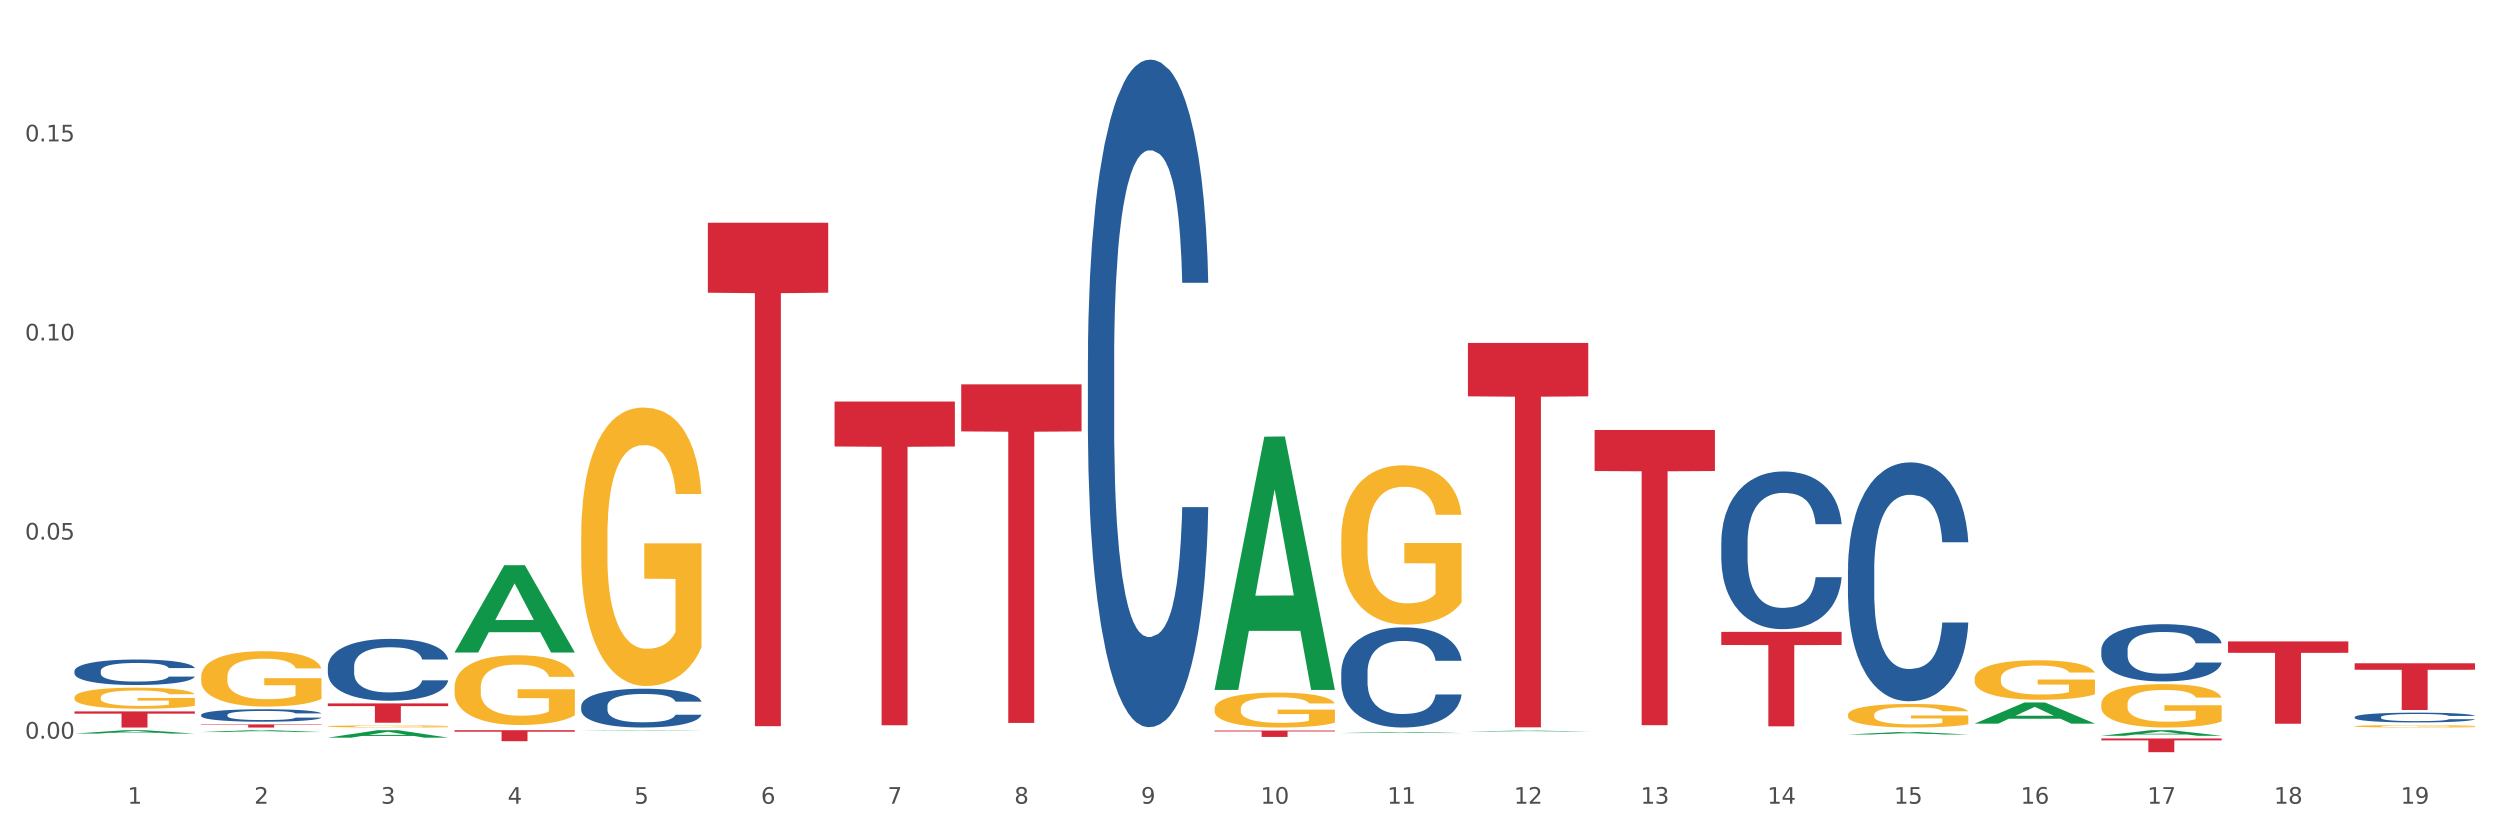
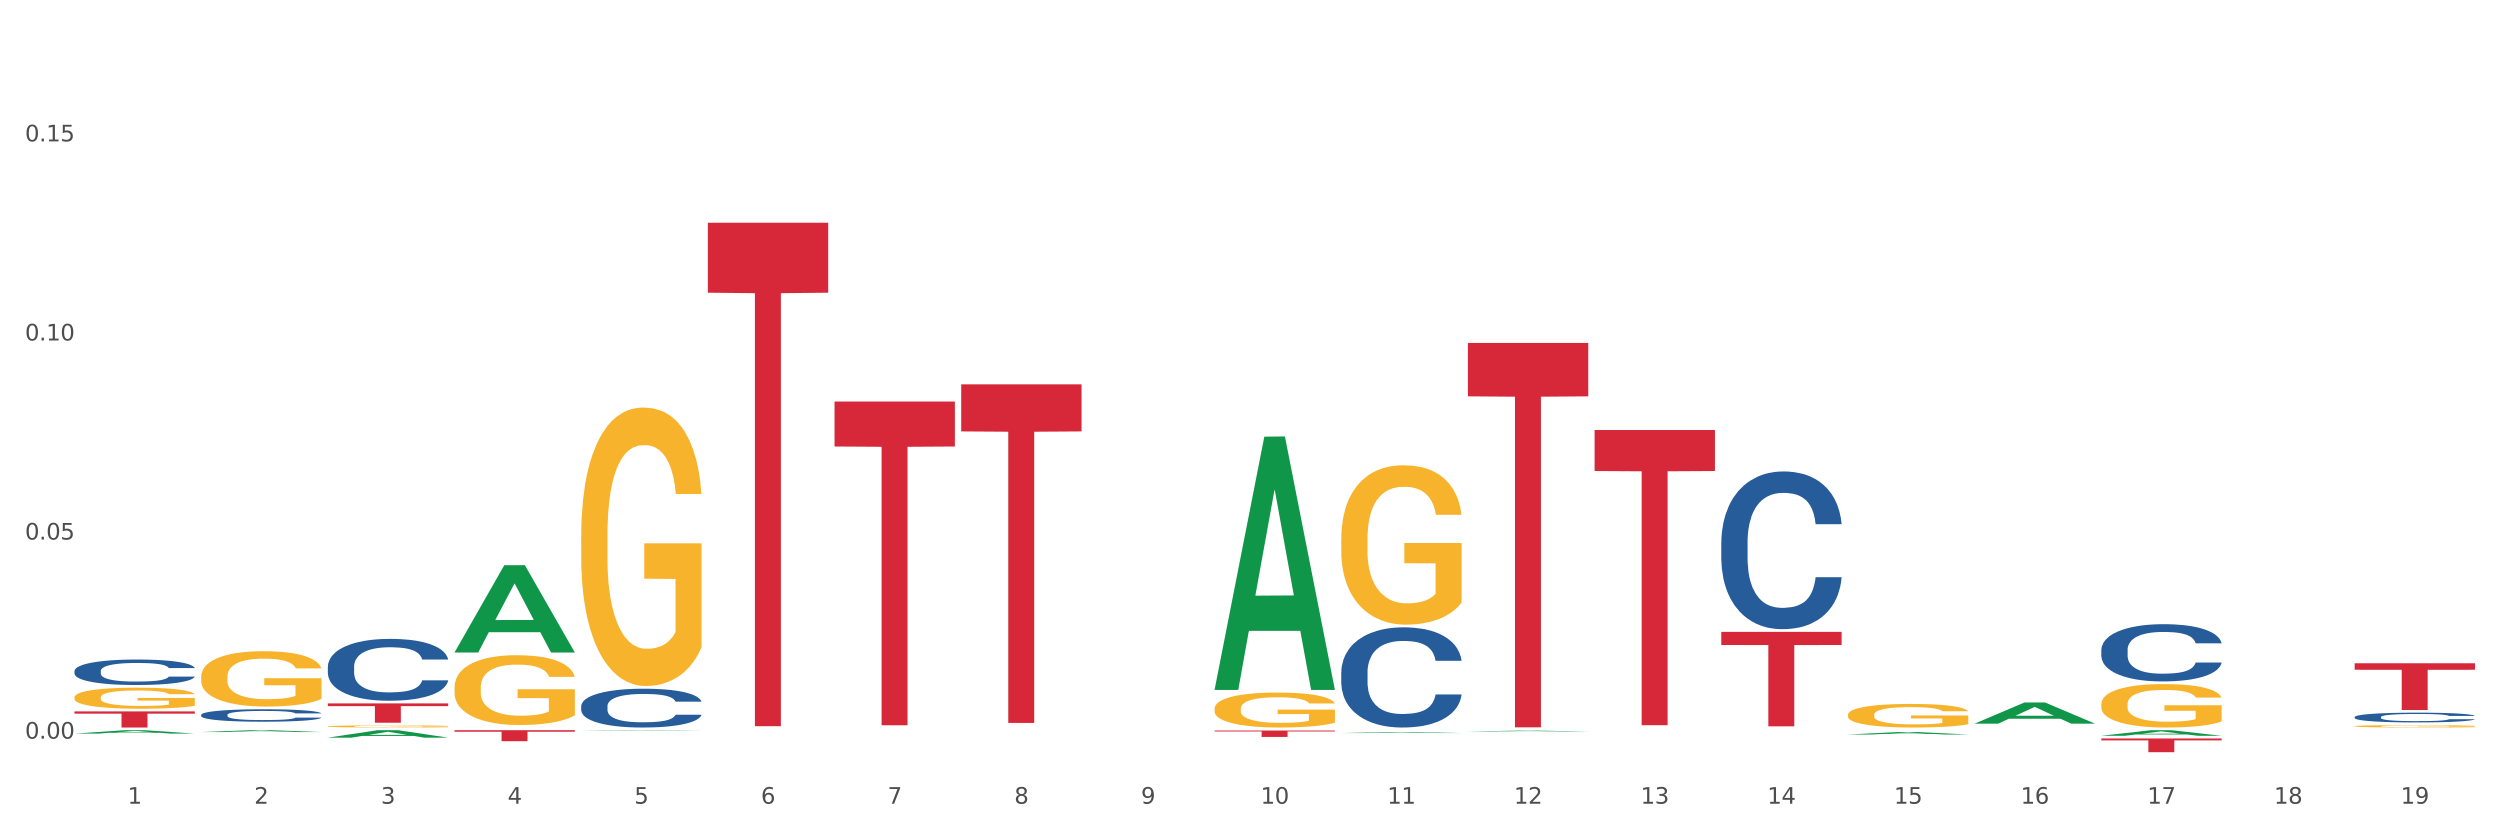
<svg xmlns="http://www.w3.org/2000/svg" xmlns:xlink="http://www.w3.org/1999/xlink" width="1080pt" height="360pt" viewBox="0 0 1080 360" version="1.1">
  <rect x="0" y="0" width="1080" height="360" fill="#333333" stroke="none" />
  <defs>
    <style type="text/css">*{stroke-linejoin: round; stroke-linecap: butt}</style>
  </defs>
  <g id="figure_1">
    <g id="patch_1">
      <path d="M 0 360  L 1080 360  L 1080 0  L 0 0  z " style="fill: #ffffff; stroke: #ffffff; stroke-linejoin: miter" />
    </g>
    <g id="axes_1">
      <g id="matplotlib.axis_1">
        <g id="xtick_1">
          <g id="text_1">
            <g style="fill: #4d4d4d" transform="translate(55.115 347.204) scale(0.096 -0.096)">
              <defs>
                <path id="DejaVuSans-31" d="M 794 531  L 1825 531  L 1825 4091  L 703 3866  L 703 4441  L 1819 4666  L 2450 4666  L 2450 531  L 3481 531  L 3481 0  L 794 0  L 794 531  z " transform="scale(0.016)" />
              </defs>
              <use xlink:href="#DejaVuSans-31" />
            </g>
          </g>
        </g>
        <g id="xtick_2">
          <g id="text_2">
            <g style="fill: #4d4d4d" transform="translate(109.839 347.204) scale(0.096 -0.096)">
              <defs>
                <path id="DejaVuSans-32" d="M 1228 531  L 3431 531  L 3431 0  L 469 0  L 469 531  Q 828 903 1448 1529  Q 2069 2156 2228 2338  Q 2531 2678 2651 2914  Q 2772 3150 2772 3378  Q 2772 3750 2511 3984  Q 2250 4219 1831 4219  Q 1534 4219 1204 4116  Q 875 4013 500 3803  L 500 4441  Q 881 4594 1212 4672  Q 1544 4750 1819 4750  Q 2544 4750 2975 4387  Q 3406 4025 3406 3419  Q 3406 3131 3298 2873  Q 3191 2616 2906 2266  Q 2828 2175 2409 1742  Q 1991 1309 1228 531  z " transform="scale(0.016)" />
              </defs>
              <use xlink:href="#DejaVuSans-32" />
            </g>
          </g>
        </g>
        <g id="xtick_3">
          <g id="text_3">
            <g style="fill: #4d4d4d" transform="translate(164.564 347.204) scale(0.096 -0.096)">
              <defs>
                <path id="DejaVuSans-33" d="M 2597 2516  Q 3050 2419 3304 2112  Q 3559 1806 3559 1356  Q 3559 666 3084 287  Q 2609 -91 1734 -91  Q 1441 -91 1130 -33  Q 819 25 488 141  L 488 750  Q 750 597 1062 519  Q 1375 441 1716 441  Q 2309 441 2620 675  Q 2931 909 2931 1356  Q 2931 1769 2642 2001  Q 2353 2234 1838 2234  L 1294 2234  L 1294 2753  L 1863 2753  Q 2328 2753 2575 2939  Q 2822 3125 2822 3475  Q 2822 3834 2567 4026  Q 2313 4219 1838 4219  Q 1578 4219 1281 4162  Q 984 4106 628 3988  L 628 4550  Q 988 4650 1302 4700  Q 1616 4750 1894 4750  Q 2613 4750 3031 4423  Q 3450 4097 3450 3541  Q 3450 3153 3228 2886  Q 3006 2619 2597 2516  z " transform="scale(0.016)" />
              </defs>
              <use xlink:href="#DejaVuSans-33" />
            </g>
          </g>
        </g>
        <g id="xtick_4">
          <g id="text_4">
            <g style="fill: #4d4d4d" transform="translate(219.288 347.204) scale(0.096 -0.096)">
              <defs>
                <path id="DejaVuSans-34" d="M 2419 4116  L 825 1625  L 2419 1625  L 2419 4116  z M 2253 4666  L 3047 4666  L 3047 1625  L 3713 1625  L 3713 1100  L 3047 1100  L 3047 0  L 2419 0  L 2419 1100  L 313 1100  L 313 1709  L 2253 4666  z " transform="scale(0.016)" />
              </defs>
              <use xlink:href="#DejaVuSans-34" />
            </g>
          </g>
        </g>
        <g id="xtick_5">
          <g id="text_5">
            <g style="fill: #4d4d4d" transform="translate(274.012 347.204) scale(0.096 -0.096)">
              <defs>
                <path id="DejaVuSans-35" d="M 691 4666  L 3169 4666  L 3169 4134  L 1269 4134  L 1269 2991  Q 1406 3038 1543 3061  Q 1681 3084 1819 3084  Q 2600 3084 3056 2656  Q 3513 2228 3513 1497  Q 3513 744 3044 326  Q 2575 -91 1722 -91  Q 1428 -91 1123 -41  Q 819 9 494 109  L 494 744  Q 775 591 1075 516  Q 1375 441 1709 441  Q 2250 441 2565 725  Q 2881 1009 2881 1497  Q 2881 1984 2565 2268  Q 2250 2553 1709 2553  Q 1456 2553 1204 2497  Q 953 2441 691 2322  L 691 4666  z " transform="scale(0.016)" />
              </defs>
              <use xlink:href="#DejaVuSans-35" />
            </g>
          </g>
        </g>
        <g id="xtick_6">
          <g id="text_6">
            <g style="fill: #4d4d4d" transform="translate(328.736 347.204) scale(0.096 -0.096)">
              <defs>
                <path id="DejaVuSans-36" d="M 2113 2584  Q 1688 2584 1439 2293  Q 1191 2003 1191 1497  Q 1191 994 1439 701  Q 1688 409 2113 409  Q 2538 409 2786 701  Q 3034 994 3034 1497  Q 3034 2003 2786 2293  Q 2538 2584 2113 2584  z M 3366 4563  L 3366 3988  Q 3128 4100 2886 4159  Q 2644 4219 2406 4219  Q 1781 4219 1451 3797  Q 1122 3375 1075 2522  Q 1259 2794 1537 2939  Q 1816 3084 2150 3084  Q 2853 3084 3261 2657  Q 3669 2231 3669 1497  Q 3669 778 3244 343  Q 2819 -91 2113 -91  Q 1303 -91 875 529  Q 447 1150 447 2328  Q 447 3434 972 4092  Q 1497 4750 2381 4750  Q 2619 4750 2861 4703  Q 3103 4656 3366 4563  z " transform="scale(0.016)" />
              </defs>
              <use xlink:href="#DejaVuSans-36" />
            </g>
          </g>
        </g>
        <g id="xtick_7">
          <g id="text_7">
            <g style="fill: #4d4d4d" transform="translate(383.461 347.204) scale(0.096 -0.096)">
              <defs>
                <path id="DejaVuSans-37" d="M 525 4666  L 3525 4666  L 3525 4397  L 1831 0  L 1172 0  L 2766 4134  L 525 4134  L 525 4666  z " transform="scale(0.016)" />
              </defs>
              <use xlink:href="#DejaVuSans-37" />
            </g>
          </g>
        </g>
        <g id="xtick_8">
          <g id="text_8">
            <g style="fill: #4d4d4d" transform="translate(438.185 347.204) scale(0.096 -0.096)">
              <defs>
                <path id="DejaVuSans-38" d="M 2034 2216  Q 1584 2216 1326 1975  Q 1069 1734 1069 1313  Q 1069 891 1326 650  Q 1584 409 2034 409  Q 2484 409 2743 651  Q 3003 894 3003 1313  Q 3003 1734 2745 1975  Q 2488 2216 2034 2216  z M 1403 2484  Q 997 2584 770 2862  Q 544 3141 544 3541  Q 544 4100 942 4425  Q 1341 4750 2034 4750  Q 2731 4750 3128 4425  Q 3525 4100 3525 3541  Q 3525 3141 3298 2862  Q 3072 2584 2669 2484  Q 3125 2378 3379 2068  Q 3634 1759 3634 1313  Q 3634 634 3220 271  Q 2806 -91 2034 -91  Q 1263 -91 848 271  Q 434 634 434 1313  Q 434 1759 690 2068  Q 947 2378 1403 2484  z M 1172 3481  Q 1172 3119 1398 2916  Q 1625 2713 2034 2713  Q 2441 2713 2670 2916  Q 2900 3119 2900 3481  Q 2900 3844 2670 4047  Q 2441 4250 2034 4250  Q 1625 4250 1398 4047  Q 1172 3844 1172 3481  z " transform="scale(0.016)" />
              </defs>
              <use xlink:href="#DejaVuSans-38" />
            </g>
          </g>
        </g>
        <g id="xtick_9">
          <g id="text_9">
            <g style="fill: #4d4d4d" transform="translate(492.909 347.204) scale(0.096 -0.096)">
              <defs>
                <path id="DejaVuSans-39" d="M 703 97  L 703 672  Q 941 559 1184 500  Q 1428 441 1663 441  Q 2288 441 2617 861  Q 2947 1281 2994 2138  Q 2813 1869 2534 1725  Q 2256 1581 1919 1581  Q 1219 1581 811 2004  Q 403 2428 403 3163  Q 403 3881 828 4315  Q 1253 4750 1959 4750  Q 2769 4750 3195 4129  Q 3622 3509 3622 2328  Q 3622 1225 3098 567  Q 2575 -91 1691 -91  Q 1453 -91 1209 -44  Q 966 3 703 97  z M 1959 2075  Q 2384 2075 2632 2365  Q 2881 2656 2881 3163  Q 2881 3666 2632 3958  Q 2384 4250 1959 4250  Q 1534 4250 1286 3958  Q 1038 3666 1038 3163  Q 1038 2656 1286 2365  Q 1534 2075 1959 2075  z " transform="scale(0.016)" />
              </defs>
              <use xlink:href="#DejaVuSans-39" />
            </g>
          </g>
        </g>
        <g id="xtick_10">
          <g id="text_10">
            <g style="fill: #4d4d4d" transform="translate(544.58 347.204) scale(0.096 -0.096)">
              <defs>
                <path id="DejaVuSans-30" d="M 2034 4250  Q 1547 4250 1301 3770  Q 1056 3291 1056 2328  Q 1056 1369 1301 889  Q 1547 409 2034 409  Q 2525 409 2770 889  Q 3016 1369 3016 2328  Q 3016 3291 2770 3770  Q 2525 4250 2034 4250  z M 2034 4750  Q 2819 4750 3233 4129  Q 3647 3509 3647 2328  Q 3647 1150 3233 529  Q 2819 -91 2034 -91  Q 1250 -91 836 529  Q 422 1150 422 2328  Q 422 3509 836 4129  Q 1250 4750 2034 4750  z " transform="scale(0.016)" />
              </defs>
              <use xlink:href="#DejaVuSans-31" />
              <use xlink:href="#DejaVuSans-30" transform="translate(63.623 0)" />
            </g>
          </g>
        </g>
        <g id="xtick_11">
          <g id="text_11">
            <g style="fill: #4d4d4d" transform="translate(599.304 347.204) scale(0.096 -0.096)">
              <use xlink:href="#DejaVuSans-31" />
              <use xlink:href="#DejaVuSans-31" transform="translate(63.623 0)" />
            </g>
          </g>
        </g>
        <g id="xtick_12">
          <g id="text_12">
            <g style="fill: #4d4d4d" transform="translate(654.028 347.204) scale(0.096 -0.096)">
              <use xlink:href="#DejaVuSans-31" />
              <use xlink:href="#DejaVuSans-32" transform="translate(63.623 0)" />
            </g>
          </g>
        </g>
        <g id="xtick_13">
          <g id="text_13">
            <g style="fill: #4d4d4d" transform="translate(708.752 347.204) scale(0.096 -0.096)">
              <use xlink:href="#DejaVuSans-31" />
              <use xlink:href="#DejaVuSans-33" transform="translate(63.623 0)" />
            </g>
          </g>
        </g>
        <g id="xtick_14">
          <g id="text_14">
            <g style="fill: #4d4d4d" transform="translate(763.477 347.204) scale(0.096 -0.096)">
              <use xlink:href="#DejaVuSans-31" />
              <use xlink:href="#DejaVuSans-34" transform="translate(63.623 0)" />
            </g>
          </g>
        </g>
        <g id="xtick_15">
          <g id="text_15">
            <g style="fill: #4d4d4d" transform="translate(818.201 347.204) scale(0.096 -0.096)">
              <use xlink:href="#DejaVuSans-31" />
              <use xlink:href="#DejaVuSans-35" transform="translate(63.623 0)" />
            </g>
          </g>
        </g>
        <g id="xtick_16">
          <g id="text_16">
            <g style="fill: #4d4d4d" transform="translate(872.925 347.204) scale(0.096 -0.096)">
              <use xlink:href="#DejaVuSans-31" />
              <use xlink:href="#DejaVuSans-36" transform="translate(63.623 0)" />
            </g>
          </g>
        </g>
        <g id="xtick_17">
          <g id="text_17">
            <g style="fill: #4d4d4d" transform="translate(927.649 347.204) scale(0.096 -0.096)">
              <use xlink:href="#DejaVuSans-31" />
              <use xlink:href="#DejaVuSans-37" transform="translate(63.623 0)" />
            </g>
          </g>
        </g>
        <g id="xtick_18">
          <g id="text_18">
            <g style="fill: #4d4d4d" transform="translate(982.374 347.204) scale(0.096 -0.096)">
              <use xlink:href="#DejaVuSans-31" />
              <use xlink:href="#DejaVuSans-38" transform="translate(63.623 0)" />
            </g>
          </g>
        </g>
        <g id="xtick_19">
          <g id="text_19">
            <g style="fill: #4d4d4d" transform="translate(1037.098 347.204) scale(0.096 -0.096)">
              <use xlink:href="#DejaVuSans-31" />
              <use xlink:href="#DejaVuSans-39" transform="translate(63.623 0)" />
            </g>
          </g>
        </g>
        <g id="xtick_20" />
        <g id="xtick_21" />
        <g id="xtick_22" />
        <g id="xtick_23" />
        <g id="xtick_24" />
        <g id="xtick_25" />
        <g id="xtick_26" />
        <g id="xtick_27" />
        <g id="xtick_28" />
        <g id="xtick_29" />
        <g id="xtick_30" />
        <g id="xtick_31" />
        <g id="xtick_32" />
        <g id="xtick_33" />
        <g id="xtick_34" />
        <g id="xtick_35" />
        <g id="xtick_36" />
        <g id="xtick_37" />
      </g>
      <g id="matplotlib.axis_2">
        <g id="ytick_1">
          <g id="text_20">
            <g style="fill: #4d4d4d" transform="translate(10.8 319.095) scale(0.096 -0.096)">
              <defs>
                <path id="DejaVuSans-2e" d="M 684 794  L 1344 794  L 1344 0  L 684 0  L 684 794  z " transform="scale(0.016)" />
              </defs>
              <use xlink:href="#DejaVuSans-30" />
              <use xlink:href="#DejaVuSans-2e" transform="translate(63.623 0)" />
              <use xlink:href="#DejaVuSans-30" transform="translate(95.41 0)" />
              <use xlink:href="#DejaVuSans-30" transform="translate(159.033 0)" />
            </g>
          </g>
        </g>
        <g id="ytick_2">
          <g id="text_21">
            <g style="fill: #4d4d4d" transform="translate(10.8 233.09) scale(0.096 -0.096)">
              <use xlink:href="#DejaVuSans-30" />
              <use xlink:href="#DejaVuSans-2e" transform="translate(63.623 0)" />
              <use xlink:href="#DejaVuSans-30" transform="translate(95.41 0)" />
              <use xlink:href="#DejaVuSans-35" transform="translate(159.033 0)" />
            </g>
          </g>
        </g>
        <g id="ytick_3">
          <g id="text_22">
            <g style="fill: #4d4d4d" transform="translate(10.8 147.085) scale(0.096 -0.096)">
              <use xlink:href="#DejaVuSans-30" />
              <use xlink:href="#DejaVuSans-2e" transform="translate(63.623 0)" />
              <use xlink:href="#DejaVuSans-31" transform="translate(95.41 0)" />
              <use xlink:href="#DejaVuSans-30" transform="translate(159.033 0)" />
            </g>
          </g>
        </g>
        <g id="ytick_4">
          <g id="text_23">
            <g style="fill: #4d4d4d" transform="translate(10.8 61.08) scale(0.096 -0.096)">
              <use xlink:href="#DejaVuSans-30" />
              <use xlink:href="#DejaVuSans-2e" transform="translate(63.623 0)" />
              <use xlink:href="#DejaVuSans-31" transform="translate(95.41 0)" />
              <use xlink:href="#DejaVuSans-35" transform="translate(159.033 0)" />
            </g>
          </g>
        </g>
        <g id="ytick_5" />
        <g id="ytick_6" />
        <g id="ytick_7" />
        <g id="ytick_8" />
      </g>
      <g id="PolyCollection_1">
        <path d="M 32.175 316.922  L 32.229 316.92  L 53.667 315.449  L 62.564 315.448  L 84.163 316.924  L 73.873 316.924  L 69.21 316.581  L 47.075 316.581  L 46.914 316.586  L 42.412 316.924  L 32.175 316.924  L 32.175 316.922  L 49.862 316.375  L 66.423 316.374  L 58.223 315.763  L 58.115 315.76  L 58.008 315.764  L 49.808 316.374  L 49.862 316.375  L 32.175 316.922  z " clip-path="url(#p6c07c1ef24)" style="fill: #109648" />
        <path d="M 86.899 316.246  L 86.953 316.246  L 108.391 315.449  L 117.288 315.448  L 138.887 316.248  L 128.597 316.248  L 123.934 316.062  L 101.799 316.062  L 101.638 316.065  L 97.136 316.248  L 86.899 316.248  L 86.899 316.246  L 104.586 315.95  L 121.147 315.95  L 112.947 315.618  L 112.84 315.617  L 112.733 315.619  L 104.532 315.95  L 104.586 315.95  L 86.899 316.246  z " clip-path="url(#p6c07c1ef24)" style="fill: #109648" />
        <path d="M 141.624 318.658  L 141.677 318.655  L 163.116 315.451  L 172.012 315.448  L 193.612 318.664  L 183.321 318.664  L 178.658 317.915  L 156.523 317.915  L 156.362 317.927  L 151.86 318.664  L 141.624 318.664  L 141.624 318.658  L 159.31 317.468  L 175.871 317.465  L 167.671 316.133  L 167.564 316.127  L 167.457 316.136  L 159.257 317.465  L 159.31 317.468  L 141.624 318.658  z " clip-path="url(#p6c07c1ef24)" style="fill: #109648" />
        <path d="M 196.348 281.823  L 196.401 281.788  L 217.84 244.181  L 226.737 244.146  L 248.336 281.894  L 238.045 281.894  L 233.383 273.104  L 211.247 273.104  L 211.087 273.246  L 206.585 281.894  L 196.348 281.894  L 196.348 281.823  L 214.034 267.858  L 230.596 267.823  L 222.395 252.192  L 222.288 252.121  L 222.181 252.227  L 213.981 267.823  L 214.034 267.858  L 196.348 281.823  z " clip-path="url(#p6c07c1ef24)" style="fill: #109648" />
        <path d="M 251.072 315.725  L 251.126 315.724  L 272.564 315.516  L 281.461 315.515  L 303.06 315.725  L 292.77 315.725  L 288.107 315.676  L 265.972 315.676  L 265.811 315.677  L 261.309 315.725  L 251.072 315.725  L 251.072 315.725  L 268.759 315.647  L 285.32 315.647  L 277.12 315.56  L 277.013 315.56  L 276.905 315.56  L 268.705 315.647  L 268.759 315.647  L 251.072 315.725  z " clip-path="url(#p6c07c1ef24)" style="fill: #109648" />
        <path d="M 524.693 297.835  L 524.747 297.732  L 546.185 188.644  L 555.082 188.541  L 576.682 298.04  L 566.391 298.04  L 561.728 272.542  L 539.593 272.542  L 539.432 272.953  L 534.93 298.04  L 524.693 298.04  L 524.693 297.835  L 542.38 257.325  L 558.941 257.222  L 550.741 211.88  L 550.634 211.675  L 550.527 211.983  L 542.327 257.222  L 542.38 257.325  L 524.693 297.835  z " clip-path="url(#p6c07c1ef24)" style="fill: #109648" />
-         <path d="M 579.418 316.676  L 579.471 316.676  L 600.91 316.251  L 609.807 316.251  L 631.406 316.677  L 621.115 316.677  L 616.453 316.578  L 594.317 316.578  L 594.157 316.579  L 589.655 316.677  L 579.418 316.677  L 579.418 316.676  L 597.104 316.518  L 613.666 316.518  L 605.465 316.342  L 605.358 316.341  L 605.251 316.342  L 597.051 316.518  L 597.104 316.518  L 579.418 316.676  z " clip-path="url(#p6c07c1ef24)" style="fill: #109648" />
+         <path d="M 579.418 316.676  L 579.471 316.676  L 600.91 316.251  L 609.807 316.251  L 631.406 316.677  L 621.115 316.677  L 616.453 316.578  L 594.317 316.578  L 594.157 316.579  L 589.655 316.677  L 579.418 316.677  L 597.104 316.518  L 613.666 316.518  L 605.465 316.342  L 605.358 316.341  L 605.251 316.342  L 597.051 316.518  L 597.104 316.518  L 579.418 316.676  z " clip-path="url(#p6c07c1ef24)" style="fill: #109648" />
        <path d="M 634.142 316.012  L 634.196 316.011  L 655.634 315.632  L 664.531 315.632  L 686.13 316.012  L 675.84 316.012  L 671.177 315.924  L 649.042 315.924  L 648.881 315.925  L 644.379 316.012  L 634.142 316.012  L 634.142 316.012  L 651.829 315.871  L 668.39 315.871  L 660.19 315.713  L 660.082 315.712  L 659.975 315.714  L 651.775 315.871  L 651.829 315.871  L 634.142 316.012  z " clip-path="url(#p6c07c1ef24)" style="fill: #109648" />
        <path d="M 798.315 317.304  L 798.368 317.303  L 819.807 316.255  L 828.704 316.254  L 850.303 317.306  L 840.012 317.306  L 835.35 317.061  L 813.215 317.061  L 813.054 317.065  L 808.552 317.306  L 798.315 317.306  L 798.315 317.304  L 816.002 316.915  L 832.563 316.914  L 824.362 316.478  L 824.255 316.476  L 824.148 316.479  L 815.948 316.914  L 816.002 316.915  L 798.315 317.304  z " clip-path="url(#p6c07c1ef24)" style="fill: #109648" />
-         <path d="M 962.488 277.074  L 1014.476 277.074  L 1014.476 282.018  L 994.025 282.051  L 994.025 312.654  L 982.815 312.654  L 982.815 282.051  L 962.488 282.018  L 962.488 277.107  L 962.488 277.074  z " clip-path="url(#p6c07c1ef24)" style="fill: #d62839" />
        <path d="M 1017.212 286.534  L 1069.2 286.534  L 1069.2 289.337  L 1048.75 289.356  L 1048.75 306.708  L 1037.539 306.708  L 1037.539 289.356  L 1017.212 289.337  L 1017.212 286.553  L 1017.212 286.534  z " clip-path="url(#p6c07c1ef24)" style="fill: #d62839" />
        <path d="M 524.693 315.601  L 576.682 315.601  L 576.682 315.983  L 556.231 315.985  L 556.231 318.348  L 545.021 318.348  L 545.021 315.985  L 524.693 315.983  L 524.693 315.603  L 524.693 315.601  z " clip-path="url(#p6c07c1ef24)" style="fill: #d62839" />
        <path d="M 415.245 166.045  L 467.233 166.045  L 467.233 186.37  L 446.783 186.508  L 446.783 312.302  L 435.572 312.302  L 435.572 186.508  L 415.245 186.37  L 415.245 166.183  L 415.245 166.045  z " clip-path="url(#p6c07c1ef24)" style="fill: #d62839" />
        <path d="M 360.521 173.45  L 412.509 173.45  L 412.509 192.887  L 392.058 193.018  L 392.058 313.319  L 380.848 313.319  L 380.848 193.018  L 360.521 192.887  L 360.521 173.581  L 360.521 173.45  z " clip-path="url(#p6c07c1ef24)" style="fill: #d62839" />
-         <path d="M 86.899 312.942  L 138.887 312.942  L 138.887 313.129  L 118.437 313.13  L 118.437 314.289  L 107.226 314.289  L 107.226 313.13  L 86.899 313.129  L 86.899 312.943  L 86.899 312.942  z " clip-path="url(#p6c07c1ef24)" style="fill: #d62839" />
        <path d="M 32.175 307.33  L 84.163 307.33  L 84.163 308.297  L 63.713 308.304  L 63.713 314.289  L 52.502 314.289  L 52.502 308.304  L 32.175 308.297  L 32.175 307.336  L 32.175 307.33  z " clip-path="url(#p6c07c1ef24)" style="fill: #d62839" />
        <path d="M 907.763 319.013  L 959.751 319.013  L 959.751 319.838  L 939.301 319.844  L 939.301 324.95  L 928.09 324.95  L 928.09 319.844  L 907.763 319.838  L 907.763 319.019  L 907.763 319.013  z " clip-path="url(#p6c07c1ef24)" style="fill: #d62839" />
        <path d="M 634.142 148.143  L 686.13 148.143  L 686.13 171.22  L 665.68 171.376  L 665.68 314.2  L 654.469 314.2  L 654.469 171.376  L 634.142 171.22  L 634.142 148.299  L 634.142 148.143  z " clip-path="url(#p6c07c1ef24)" style="fill: #d62839" />
        <path d="M 688.866 185.758  L 740.854 185.758  L 740.854 203.481  L 720.404 203.601  L 720.404 313.294  L 709.193 313.294  L 709.193 203.601  L 688.866 203.481  L 688.866 185.878  L 688.866 185.758  z " clip-path="url(#p6c07c1ef24)" style="fill: #d62839" />
        <path d="M 743.591 272.965  L 795.579 272.965  L 795.579 278.636  L 775.128 278.674  L 775.128 313.773  L 763.918 313.773  L 763.918 278.674  L 743.591 278.636  L 743.591 273.003  L 743.591 272.965  z " clip-path="url(#p6c07c1ef24)" style="fill: #d62839" />
        <path d="M 579.418 232.818  L 579.479 232.755  L 579.479 230.491  L 579.602 228.542  L 580.216 223.827  L 581.136 219.929  L 581.812 217.854  L 582.487 216.156  L 583.285 214.459  L 584.267 212.698  L 586.047 210.12  L 587.152 208.8  L 588.502 207.417  L 590.957 205.405  L 592.737 204.273  L 594.578 203.33  L 597.586 202.198  L 599.55 201.695  L 601.637 201.318  L 604.154 201.067  L 606.056 201.004  L 610.23 201.192  L 613.79 201.758  L 615.509 202.198  L 617.718 202.953  L 618.884 203.456  L 620.787 204.462  L 622.751 205.782  L 624.102 206.914  L 626.127 209.052  L 627.662 211.189  L 629.073 213.83  L 629.81 215.653  L 630.362 217.351  L 630.853 219.3  L 631.344 222.381  L 620.296 222.381  L 619.867 220.18  L 619.191 218.105  L 618.209 216.093  L 617.35 214.836  L 615.877 213.264  L 614.527 212.258  L 613.115 211.504  L 611.396 210.875  L 610.046 210.56  L 608.143 210.309  L 604.399 210.372  L 601.882 210.875  L 600.164 211.504  L 599.059 212.069  L 598.077 212.698  L 596.972 213.578  L 595.683 214.899  L 594.763 216.093  L 593.842 217.602  L 593.105 219.111  L 592.43 220.872  L 591.878 222.758  L 591.448 224.707  L 591.08 227.096  L 590.773 231.057  L 590.773 239.671  L 590.896 241.62  L 591.203 244.198  L 591.571 246.147  L 592.185 248.473  L 592.737 250.045  L 593.78 252.309  L 594.947 254.195  L 595.867 255.389  L 596.788 256.395  L 598.384 257.779  L 600.164 258.91  L 601.698 259.602  L 603.785 260.231  L 605.197 260.482  L 606.425 260.608  L 609.432 260.608  L 611.58 260.419  L 613.974 259.979  L 615.816 259.413  L 617.35 258.722  L 619.069 257.59  L 620.173 256.521  L 620.173 243.381  L 606.67 243.318  L 606.67 234.578  L 631.406 234.578  L 631.406 260.231  L 630.362 261.551  L 629.196 262.746  L 627.969 263.815  L 626.127 265.135  L 623.918 266.392  L 621.953 267.273  L 619.867 268.027  L 617.411 268.719  L 614.22 269.347  L 612.256 269.599  L 609.8 269.788  L 606.916 269.85  L 604.399 269.725  L 601.944 269.41  L 599.366 268.844  L 596.849 268.027  L 594.947 267.21  L 593.044 266.204  L 591.018 264.883  L 589.423 263.626  L 588.195 262.494  L 586.845 261.048  L 585.372 259.162  L 584.267 257.464  L 583.285 255.704  L 582.241 253.44  L 581.505 251.491  L 580.768 249.039  L 580.338 247.216  L 579.847 244.387  L 579.479 240.425  L 579.418 232.818  z " clip-path="url(#p6c07c1ef24)" style="fill: #f7b32b" />
        <path d="M 524.693 306.172  L 524.755 306.158  L 524.755 305.662  L 524.878 305.235  L 525.491 304.202  L 526.412 303.347  L 527.087 302.892  L 527.762 302.52  L 528.56 302.148  L 529.542 301.762  L 531.322 301.197  L 532.427 300.908  L 533.778 300.605  L 536.233 300.164  L 538.013 299.916  L 539.854 299.709  L 542.862 299.461  L 544.826 299.351  L 546.913 299.268  L 549.429 299.213  L 551.332 299.199  L 555.506 299.24  L 559.066 299.364  L 560.784 299.461  L 562.994 299.626  L 564.16 299.737  L 566.063 299.957  L 568.027 300.246  L 569.377 300.494  L 571.403 300.963  L 572.937 301.432  L 574.349 302.01  L 575.086 302.41  L 575.638 302.782  L 576.129 303.209  L 576.62 303.885  L 565.572 303.885  L 565.142 303.402  L 564.467 302.947  L 563.485 302.507  L 562.626 302.231  L 561.153 301.886  L 559.802 301.666  L 558.391 301.5  L 556.672 301.363  L 555.322 301.294  L 553.419 301.239  L 549.675 301.252  L 547.158 301.363  L 545.44 301.5  L 544.335 301.625  L 543.353 301.762  L 542.248 301.955  L 540.959 302.245  L 540.038 302.507  L 539.118 302.837  L 538.381 303.168  L 537.706 303.554  L 537.153 303.967  L 536.724 304.394  L 536.355 304.918  L 536.049 305.786  L 536.049 307.674  L 536.171 308.102  L 536.478 308.667  L 536.847 309.094  L 537.46 309.604  L 538.013 309.948  L 539.056 310.444  L 540.222 310.858  L 541.143 311.12  L 542.064 311.34  L 543.66 311.643  L 545.44 311.891  L 546.974 312.043  L 549.061 312.181  L 550.473 312.236  L 551.7 312.263  L 554.708 312.263  L 556.856 312.222  L 559.25 312.126  L 561.091 312.002  L 562.626 311.85  L 564.344 311.602  L 565.449 311.368  L 565.449 308.487  L 551.946 308.474  L 551.946 306.558  L 576.682 306.558  L 576.682 312.181  L 575.638 312.47  L 574.472 312.732  L 573.244 312.966  L 571.403 313.256  L 569.193 313.531  L 567.229 313.724  L 565.142 313.89  L 562.687 314.041  L 559.495 314.179  L 557.531 314.234  L 555.076 314.275  L 552.191 314.289  L 549.675 314.262  L 547.22 314.193  L 544.642 314.069  L 542.125 313.89  L 540.222 313.71  L 538.32 313.49  L 536.294 313.2  L 534.698 312.925  L 533.471 312.677  L 532.12 312.36  L 530.647 311.946  L 529.542 311.574  L 528.56 311.188  L 527.517 310.692  L 526.78 310.265  L 526.044 309.728  L 525.614 309.328  L 525.123 308.708  L 524.755 307.84  L 524.693 306.172  z " clip-path="url(#p6c07c1ef24)" style="fill: #f7b32b" />
-         <path d="M 853.039 293.123  L 853.1 293.107  L 853.1 292.546  L 853.223 292.063  L 853.837 290.893  L 854.758 289.927  L 855.433 289.412  L 856.108 288.991  L 856.906 288.57  L 857.888 288.134  L 859.668 287.495  L 860.773 287.167  L 862.123 286.824  L 864.578 286.325  L 866.358 286.045  L 868.2 285.811  L 871.207 285.53  L 873.171 285.406  L 875.258 285.312  L 877.775 285.25  L 879.678 285.234  L 883.851 285.281  L 887.411 285.421  L 889.13 285.53  L 891.34 285.717  L 892.506 285.842  L 894.409 286.092  L 896.373 286.419  L 897.723 286.7  L 899.749 287.23  L 901.283 287.76  L 902.695 288.415  L 903.431 288.867  L 903.984 289.288  L 904.475 289.771  L 904.966 290.535  L 893.918 290.535  L 893.488 289.989  L 892.813 289.475  L 891.831 288.976  L 890.971 288.664  L 889.498 288.274  L 888.148 288.025  L 886.736 287.838  L 885.018 287.682  L 883.667 287.604  L 881.765 287.541  L 878.02 287.557  L 875.504 287.682  L 873.785 287.838  L 872.68 287.978  L 871.698 288.134  L 870.594 288.352  L 869.305 288.68  L 868.384 288.976  L 867.463 289.35  L 866.727 289.724  L 866.051 290.161  L 865.499 290.628  L 865.069 291.112  L 864.701 291.704  L 864.394 292.686  L 864.394 294.822  L 864.517 295.305  L 864.824 295.945  L 865.192 296.428  L 865.806 297.005  L 866.358 297.395  L 867.402 297.956  L 868.568 298.423  L 869.489 298.72  L 870.409 298.969  L 872.005 299.312  L 873.785 299.593  L 875.32 299.764  L 877.407 299.92  L 878.818 299.982  L 880.046 300.014  L 883.053 300.014  L 885.202 299.967  L 887.596 299.858  L 889.437 299.717  L 890.971 299.546  L 892.69 299.265  L 893.795 299  L 893.795 295.742  L 880.291 295.726  L 880.291 293.559  L 905.027 293.559  L 905.027 299.92  L 903.984 300.248  L 902.818 300.544  L 901.59 300.809  L 899.749 301.136  L 897.539 301.448  L 895.575 301.666  L 893.488 301.853  L 891.033 302.025  L 887.841 302.181  L 885.877 302.243  L 883.422 302.29  L 880.537 302.305  L 878.02 302.274  L 875.565 302.196  L 872.987 302.056  L 870.471 301.853  L 868.568 301.651  L 866.665 301.401  L 864.64 301.074  L 863.044 300.762  L 861.816 300.481  L 860.466 300.123  L 858.993 299.655  L 857.888 299.234  L 856.906 298.798  L 855.863 298.236  L 855.126 297.753  L 854.389 297.145  L 853.96 296.693  L 853.469 295.991  L 853.1 295.009  L 853.039 293.123  z " clip-path="url(#p6c07c1ef24)" style="fill: #f7b32b" />
        <path d="M 798.315 308.812  L 798.376 308.803  L 798.376 308.468  L 798.499 308.18  L 799.113 307.483  L 800.033 306.906  L 800.709 306.6  L 801.384 306.348  L 802.182 306.097  L 803.164 305.837  L 804.944 305.456  L 806.049 305.261  L 807.399 305.056  L 809.854 304.758  L 811.634 304.591  L 813.475 304.452  L 816.483 304.284  L 818.447 304.21  L 820.534 304.154  L 823.051 304.117  L 824.953 304.108  L 829.127 304.135  L 832.687 304.219  L 834.406 304.284  L 836.615 304.396  L 837.782 304.47  L 839.684 304.619  L 841.648 304.814  L 842.999 304.982  L 845.024 305.298  L 846.559 305.614  L 847.97 306.004  L 848.707 306.274  L 849.259 306.525  L 849.75 306.813  L 850.242 307.269  L 839.193 307.269  L 838.764 306.944  L 838.088 306.637  L 837.106 306.339  L 836.247 306.153  L 834.774 305.921  L 833.424 305.772  L 832.012 305.66  L 830.293 305.567  L 828.943 305.521  L 827.04 305.484  L 823.296 305.493  L 820.78 305.567  L 819.061 305.66  L 817.956 305.744  L 816.974 305.837  L 815.869 305.967  L 814.58 306.162  L 813.66 306.339  L 812.739 306.562  L 812.002 306.785  L 811.327 307.046  L 810.775 307.325  L 810.345 307.613  L 809.977 307.966  L 809.67 308.552  L 809.67 309.826  L 809.793 310.114  L 810.1 310.495  L 810.468 310.784  L 811.082 311.128  L 811.634 311.36  L 812.678 311.695  L 813.844 311.974  L 814.764 312.151  L 815.685 312.299  L 817.281 312.504  L 819.061 312.671  L 820.595 312.774  L 822.682 312.867  L 824.094 312.904  L 825.322 312.922  L 828.329 312.922  L 830.477 312.894  L 832.871 312.829  L 834.713 312.746  L 836.247 312.643  L 837.966 312.476  L 839.071 312.318  L 839.071 310.375  L 825.567 310.365  L 825.567 309.073  L 850.303 309.073  L 850.303 312.867  L 849.259 313.062  L 848.093 313.238  L 846.866 313.397  L 845.024 313.592  L 842.815 313.778  L 840.851 313.908  L 838.764 314.02  L 836.308 314.122  L 833.117 314.215  L 831.153 314.252  L 828.697 314.28  L 825.813 314.289  L 823.296 314.271  L 820.841 314.224  L 818.263 314.14  L 815.746 314.02  L 813.844 313.899  L 811.941 313.75  L 809.915 313.555  L 808.32 313.369  L 807.092 313.201  L 805.742 312.987  L 804.269 312.708  L 803.164 312.457  L 802.182 312.197  L 801.138 311.862  L 800.402 311.574  L 799.665 311.211  L 799.236 310.942  L 798.744 310.523  L 798.376 309.938  L 798.315 308.812  z " clip-path="url(#p6c07c1ef24)" style="fill: #f7b32b" />
        <path d="M 196.348 296.989  L 196.409 296.962  L 196.409 295.97  L 196.532 295.116  L 197.146 293.051  L 198.066 291.343  L 198.742 290.434  L 199.417 289.691  L 200.215 288.947  L 201.197 288.176  L 202.977 287.046  L 204.082 286.468  L 205.432 285.862  L 207.887 284.981  L 209.667 284.485  L 211.508 284.072  L 214.516 283.576  L 216.48 283.356  L 218.567 283.19  L 221.084 283.08  L 222.986 283.053  L 227.16 283.135  L 230.72 283.383  L 232.439 283.576  L 234.648 283.907  L 235.815 284.127  L 237.717 284.568  L 239.681 285.146  L 241.032 285.642  L 243.057 286.578  L 244.592 287.515  L 246.003 288.671  L 246.74 289.47  L 247.292 290.214  L 247.783 291.068  L 248.275 292.417  L 237.226 292.417  L 236.797 291.453  L 236.121 290.544  L 235.139 289.663  L 234.28 289.112  L 232.807 288.424  L 231.457 287.983  L 230.045 287.652  L 228.326 287.377  L 226.976 287.239  L 225.073 287.129  L 221.329 287.157  L 218.813 287.377  L 217.094 287.652  L 215.989 287.9  L 215.007 288.176  L 213.902 288.561  L 212.613 289.14  L 211.693 289.663  L 210.772 290.324  L 210.035 290.985  L 209.36 291.756  L 208.808 292.582  L 208.378 293.436  L 208.01 294.483  L 207.703 296.218  L 207.703 299.991  L 207.826 300.845  L 208.133 301.974  L 208.501 302.828  L 209.115 303.847  L 209.667 304.536  L 210.711 305.527  L 211.877 306.354  L 212.797 306.877  L 213.718 307.318  L 215.314 307.924  L 217.094 308.419  L 218.628 308.722  L 220.715 308.998  L 222.127 309.108  L 223.355 309.163  L 226.362 309.163  L 228.51 309.08  L 230.904 308.888  L 232.746 308.64  L 234.28 308.337  L 235.999 307.841  L 237.104 307.373  L 237.104 301.616  L 223.6 301.589  L 223.6 297.76  L 248.336 297.76  L 248.336 308.998  L 247.292 309.576  L 246.126 310.099  L 244.899 310.568  L 243.057 311.146  L 240.848 311.697  L 238.884 312.082  L 236.797 312.413  L 234.341 312.716  L 231.15 312.991  L 229.186 313.102  L 226.73 313.184  L 223.846 313.212  L 221.329 313.157  L 218.874 313.019  L 216.296 312.771  L 213.779 312.413  L 211.877 312.055  L 209.974 311.614  L 207.948 311.036  L 206.353 310.485  L 205.125 309.989  L 203.775 309.356  L 202.302 308.53  L 201.197 307.786  L 200.215 307.015  L 199.171 306.023  L 198.435 305.169  L 197.698 304.095  L 197.269 303.296  L 196.777 302.057  L 196.409 300.322  L 196.348 296.989  z " clip-path="url(#p6c07c1ef24)" style="fill: #f7b32b" />
        <path d="M 251.072 231.651  L 251.133 231.541  L 251.133 227.586  L 251.256 224.18  L 251.87 215.94  L 252.791 209.128  L 253.466 205.502  L 254.141 202.536  L 254.939 199.569  L 255.921 196.493  L 257.701 191.988  L 258.806 189.681  L 260.156 187.264  L 262.611 183.748  L 264.391 181.77  L 266.233 180.122  L 269.24 178.145  L 271.204 177.266  L 273.291 176.607  L 275.808 176.167  L 277.711 176.057  L 281.884 176.387  L 285.444 177.376  L 287.163 178.145  L 289.373 179.463  L 290.539 180.342  L 292.442 182.1  L 294.406 184.407  L 295.756 186.385  L 297.782 190.12  L 299.316 193.856  L 300.728 198.47  L 301.464 201.657  L 302.017 204.623  L 302.508 208.029  L 302.999 213.413  L 291.951 213.413  L 291.521 209.567  L 290.846 205.942  L 289.864 202.426  L 289.004 200.228  L 287.531 197.482  L 286.181 195.724  L 284.769 194.405  L 283.051 193.307  L 281.7 192.757  L 279.797 192.318  L 276.053 192.428  L 273.537 193.307  L 271.818 194.405  L 270.713 195.394  L 269.731 196.493  L 268.627 198.031  L 267.338 200.338  L 266.417 202.426  L 265.496 205.063  L 264.76 207.699  L 264.084 210.776  L 263.532 214.072  L 263.102 217.478  L 262.734 221.653  L 262.427 228.574  L 262.427 243.626  L 262.55 247.032  L 262.857 251.537  L 263.225 254.943  L 263.839 259.008  L 264.391 261.755  L 265.435 265.71  L 266.601 269.006  L 267.522 271.093  L 268.442 272.851  L 270.038 275.268  L 271.818 277.246  L 273.353 278.455  L 275.44 279.553  L 276.851 279.993  L 278.079 280.213  L 281.086 280.213  L 283.235 279.883  L 285.629 279.114  L 287.47 278.125  L 289.004 276.916  L 290.723 274.939  L 291.828 273.071  L 291.828 250.109  L 278.324 249.999  L 278.324 234.727  L 303.06 234.727  L 303.06 279.553  L 302.017 281.861  L 300.851 283.948  L 299.623 285.816  L 297.782 288.123  L 295.572 290.32  L 293.608 291.859  L 291.521 293.177  L 289.066 294.386  L 285.874 295.484  L 283.91 295.924  L 281.455 296.253  L 278.57 296.363  L 276.053 296.143  L 273.598 295.594  L 271.02 294.605  L 268.504 293.177  L 266.601 291.749  L 264.698 289.991  L 262.673 287.684  L 261.077 285.486  L 259.849 283.509  L 258.499 280.982  L 257.026 277.686  L 255.921 274.719  L 254.939 271.643  L 253.896 267.688  L 253.159 264.282  L 252.422 259.997  L 251.993 256.811  L 251.502 251.866  L 251.133 244.945  L 251.072 231.651  z " clip-path="url(#p6c07c1ef24)" style="fill: #f7b32b" />
        <path d="M 141.624 313.793  L 141.685 313.792  L 141.685 313.762  L 141.808 313.736  L 142.421 313.673  L 143.342 313.62  L 144.017 313.593  L 144.693 313.57  L 145.49 313.547  L 146.472 313.524  L 148.252 313.489  L 149.357 313.471  L 150.708 313.453  L 153.163 313.426  L 154.943 313.411  L 156.784 313.398  L 159.792 313.383  L 161.756 313.376  L 163.843 313.371  L 166.359 313.368  L 168.262 313.367  L 172.436 313.369  L 175.996 313.377  L 177.714 313.383  L 179.924 313.393  L 181.09 313.4  L 182.993 313.413  L 184.957 313.431  L 186.308 313.446  L 188.333 313.475  L 189.867 313.503  L 191.279 313.539  L 192.016 313.563  L 192.568 313.586  L 193.059 313.612  L 193.55 313.653  L 182.502 313.653  L 182.072 313.624  L 181.397 313.596  L 180.415 313.569  L 179.556 313.552  L 178.083 313.531  L 176.732 313.518  L 175.321 313.508  L 173.602 313.499  L 172.252 313.495  L 170.349 313.492  L 166.605 313.492  L 164.088 313.499  L 162.37 313.508  L 161.265 313.515  L 160.283 313.524  L 159.178 313.535  L 157.889 313.553  L 156.968 313.569  L 156.048 313.589  L 155.311 313.609  L 154.636 313.633  L 154.083 313.658  L 153.654 313.684  L 153.286 313.716  L 152.979 313.769  L 152.979 313.885  L 153.101 313.911  L 153.408 313.946  L 153.777 313.972  L 154.39 314.003  L 154.943 314.024  L 155.986 314.054  L 157.152 314.079  L 158.073 314.095  L 158.994 314.109  L 160.59 314.127  L 162.37 314.143  L 163.904 314.152  L 165.991 314.16  L 167.403 314.164  L 168.63 314.165  L 171.638 314.165  L 173.786 314.163  L 176.18 314.157  L 178.021 314.149  L 179.556 314.14  L 181.274 314.125  L 182.379 314.111  L 182.379 313.935  L 168.876 313.934  L 168.876 313.817  L 193.612 313.817  L 193.612 314.16  L 192.568 314.178  L 191.402 314.194  L 190.174 314.208  L 188.333 314.226  L 186.123 314.243  L 184.159 314.255  L 182.072 314.265  L 179.617 314.274  L 176.425 314.282  L 174.461 314.286  L 172.006 314.288  L 169.121 314.289  L 166.605 314.287  L 164.15 314.283  L 161.572 314.276  L 159.055 314.265  L 157.152 314.254  L 155.25 314.24  L 153.224 314.223  L 151.628 314.206  L 150.401 314.191  L 149.05 314.171  L 147.577 314.146  L 146.472 314.123  L 145.49 314.1  L 144.447 314.069  L 143.71 314.043  L 142.974 314.01  L 142.544 313.986  L 142.053 313.948  L 141.685 313.895  L 141.624 313.793  z " clip-path="url(#p6c07c1ef24)" style="fill: #f7b32b" />
        <path d="M 86.899 292.378  L 86.961 292.356  L 86.961 291.569  L 87.083 290.892  L 87.697 289.254  L 88.618 287.9  L 89.293 287.18  L 89.968 286.59  L 90.766 286  L 91.748 285.389  L 93.528 284.493  L 94.633 284.035  L 95.983 283.554  L 98.439 282.855  L 100.219 282.462  L 102.06 282.135  L 105.067 281.741  L 107.032 281.567  L 109.118 281.436  L 111.635 281.348  L 113.538 281.326  L 117.712 281.392  L 121.272 281.589  L 122.99 281.741  L 125.2 282.004  L 126.366 282.178  L 128.269 282.528  L 130.233 282.986  L 131.583 283.379  L 133.609 284.122  L 135.143 284.865  L 136.555 285.782  L 137.291 286.415  L 137.844 287.005  L 138.335 287.682  L 138.826 288.752  L 127.778 288.752  L 127.348 287.988  L 126.673 287.267  L 125.691 286.568  L 124.832 286.131  L 123.358 285.585  L 122.008 285.236  L 120.596 284.974  L 118.878 284.755  L 117.527 284.646  L 115.625 284.559  L 111.881 284.581  L 109.364 284.755  L 107.645 284.974  L 106.541 285.17  L 105.559 285.389  L 104.454 285.694  L 103.165 286.153  L 102.244 286.568  L 101.323 287.092  L 100.587 287.616  L 99.912 288.228  L 99.359 288.883  L 98.93 289.56  L 98.561 290.39  L 98.254 291.766  L 98.254 294.758  L 98.377 295.435  L 98.684 296.331  L 99.052 297.008  L 99.666 297.816  L 100.219 298.362  L 101.262 299.148  L 102.428 299.803  L 103.349 300.218  L 104.27 300.568  L 105.865 301.048  L 107.645 301.441  L 109.18 301.681  L 111.267 301.9  L 112.678 301.987  L 113.906 302.031  L 116.914 302.031  L 119.062 301.965  L 121.456 301.812  L 123.297 301.616  L 124.832 301.376  L 126.55 300.983  L 127.655 300.611  L 127.655 296.047  L 114.152 296.025  L 114.152 292.989  L 138.887 292.989  L 138.887 301.9  L 137.844 302.358  L 136.678 302.773  L 135.45 303.145  L 133.609 303.603  L 131.399 304.04  L 129.435 304.346  L 127.348 304.608  L 124.893 304.848  L 121.701 305.067  L 119.737 305.154  L 117.282 305.219  L 114.397 305.241  L 111.881 305.198  L 109.425 305.088  L 106.847 304.892  L 104.331 304.608  L 102.428 304.324  L 100.525 303.975  L 98.5 303.516  L 96.904 303.079  L 95.676 302.686  L 94.326 302.184  L 92.853 301.529  L 91.748 300.939  L 90.766 300.327  L 89.723 299.541  L 88.986 298.864  L 88.25 298.012  L 87.82 297.379  L 87.329 296.396  L 86.961 295.02  L 86.899 292.378  z " clip-path="url(#p6c07c1ef24)" style="fill: #f7b32b" />
        <path d="M 305.796 96.227  L 357.784 96.227  L 357.784 126.45  L 337.334 126.655  L 337.334 313.711  L 326.123 313.711  L 326.123 126.655  L 305.796 126.45  L 305.796 96.432  L 305.796 96.227  z " clip-path="url(#p6c07c1ef24)" style="fill: #d62839" />
        <path d="M 32.175 301.28  L 32.236 301.272  L 32.236 300.973  L 32.359 300.715  L 32.973 300.093  L 33.894 299.578  L 34.569 299.304  L 35.244 299.08  L 36.042 298.855  L 37.024 298.623  L 38.804 298.282  L 39.909 298.108  L 41.259 297.925  L 43.714 297.66  L 45.494 297.51  L 47.336 297.386  L 50.343 297.236  L 52.307 297.17  L 54.394 297.12  L 56.911 297.087  L 58.814 297.078  L 62.987 297.103  L 66.547 297.178  L 68.266 297.236  L 70.476 297.336  L 71.642 297.402  L 73.544 297.535  L 75.509 297.709  L 76.859 297.859  L 78.884 298.141  L 80.419 298.424  L 81.831 298.772  L 82.567 299.013  L 83.12 299.237  L 83.611 299.495  L 84.102 299.902  L 73.053 299.902  L 72.624 299.611  L 71.949 299.337  L 70.967 299.071  L 70.107 298.905  L 68.634 298.698  L 67.284 298.565  L 65.872 298.465  L 64.153 298.382  L 62.803 298.341  L 60.9 298.307  L 57.156 298.316  L 54.64 298.382  L 52.921 298.465  L 51.816 298.54  L 50.834 298.623  L 49.729 298.739  L 48.44 298.913  L 47.52 299.071  L 46.599 299.271  L 45.863 299.47  L 45.187 299.702  L 44.635 299.952  L 44.205 300.209  L 43.837 300.524  L 43.53 301.048  L 43.53 302.185  L 43.653 302.443  L 43.96 302.783  L 44.328 303.041  L 44.942 303.348  L 45.494 303.555  L 46.538 303.854  L 47.704 304.103  L 48.625 304.261  L 49.545 304.394  L 51.141 304.577  L 52.921 304.726  L 54.456 304.818  L 56.542 304.901  L 57.954 304.934  L 59.182 304.951  L 62.189 304.951  L 64.338 304.926  L 66.731 304.867  L 68.573 304.793  L 70.107 304.701  L 71.826 304.552  L 72.931 304.411  L 72.931 302.675  L 59.427 302.667  L 59.427 301.513  L 84.163 301.513  L 84.163 304.901  L 83.12 305.075  L 81.953 305.233  L 80.726 305.374  L 78.884 305.548  L 76.675 305.714  L 74.711 305.831  L 72.624 305.93  L 70.169 306.022  L 66.977 306.105  L 65.013 306.138  L 62.558 306.163  L 59.673 306.171  L 57.156 306.155  L 54.701 306.113  L 52.123 306.038  L 49.607 305.93  L 47.704 305.822  L 45.801 305.69  L 43.776 305.515  L 42.18 305.349  L 40.952 305.2  L 39.602 305.009  L 38.129 304.76  L 37.024 304.535  L 36.042 304.303  L 34.998 304.004  L 34.262 303.746  L 33.525 303.423  L 33.096 303.182  L 32.605 302.808  L 32.236 302.285  L 32.175 301.28  z " clip-path="url(#p6c07c1ef24)" style="fill: #f7b32b" />
        <path d="M 141.624 303.88  L 193.612 303.88  L 193.612 305.038  L 173.161 305.046  L 173.161 312.208  L 161.951 312.208  L 161.951 305.046  L 141.624 305.038  L 141.624 303.888  L 141.624 303.88  z " clip-path="url(#p6c07c1ef24)" style="fill: #d62839" />
        <path d="M 196.348 315.448  L 248.336 315.448  L 248.336 316.107  L 227.886 316.111  L 227.886 320.188  L 216.675 320.188  L 216.675 316.111  L 196.348 316.107  L 196.348 315.452  L 196.348 315.448  z " clip-path="url(#p6c07c1ef24)" style="fill: #d62839" />
        <path d="M 907.763 304.2  L 907.825 304.183  L 907.825 303.567  L 907.948 303.036  L 908.561 301.751  L 909.482 300.689  L 910.157 300.124  L 910.832 299.661  L 911.63 299.199  L 912.612 298.719  L 914.392 298.017  L 915.497 297.657  L 916.847 297.28  L 919.303 296.732  L 921.083 296.424  L 922.924 296.167  L 925.932 295.859  L 927.896 295.722  L 929.983 295.619  L 932.499 295.55  L 934.402 295.533  L 938.576 295.585  L 942.136 295.739  L 943.854 295.859  L 946.064 296.064  L 947.23 296.201  L 949.133 296.475  L 951.097 296.835  L 952.447 297.143  L 954.473 297.726  L 956.007 298.308  L 957.419 299.027  L 958.156 299.524  L 958.708 299.987  L 959.199 300.518  L 959.69 301.357  L 948.642 301.357  L 948.212 300.757  L 947.537 300.192  L 946.555 299.644  L 945.696 299.302  L 944.223 298.873  L 942.872 298.599  L 941.46 298.394  L 939.742 298.222  L 938.392 298.137  L 936.489 298.068  L 932.745 298.085  L 930.228 298.222  L 928.51 298.394  L 927.405 298.548  L 926.423 298.719  L 925.318 298.959  L 924.029 299.319  L 923.108 299.644  L 922.187 300.055  L 921.451 300.466  L 920.776 300.946  L 920.223 301.46  L 919.794 301.991  L 919.425 302.642  L 919.119 303.721  L 919.119 306.067  L 919.241 306.598  L 919.548 307.301  L 919.916 307.832  L 920.53 308.465  L 921.083 308.894  L 922.126 309.51  L 923.292 310.024  L 924.213 310.35  L 925.134 310.624  L 926.73 311  L 928.51 311.309  L 930.044 311.497  L 932.131 311.668  L 933.543 311.737  L 934.77 311.771  L 937.778 311.771  L 939.926 311.72  L 942.32 311.6  L 944.161 311.446  L 945.696 311.257  L 947.414 310.949  L 948.519 310.658  L 948.519 307.078  L 935.016 307.061  L 935.016 304.68  L 959.751 304.68  L 959.751 311.668  L 958.708 312.028  L 957.542 312.354  L 956.314 312.645  L 954.473 313.005  L 952.263 313.347  L 950.299 313.587  L 948.212 313.792  L 945.757 313.981  L 942.565 314.152  L 940.601 314.221  L 938.146 314.272  L 935.261 314.289  L 932.745 314.255  L 930.29 314.169  L 927.712 314.015  L 925.195 313.792  L 923.292 313.57  L 921.39 313.296  L 919.364 312.936  L 917.768 312.593  L 916.541 312.285  L 915.19 311.891  L 913.717 311.377  L 912.612 310.915  L 911.63 310.435  L 910.587 309.819  L 909.85 309.288  L 909.114 308.62  L 908.684 308.123  L 908.193 307.352  L 907.825 306.273  L 907.763 304.2  z " clip-path="url(#p6c07c1ef24)" style="fill: #f7b32b" />
        <path d="M 1017.212 313.73  L 1017.273 313.729  L 1017.273 313.694  L 1017.396 313.665  L 1018.01 313.594  L 1018.931 313.535  L 1019.606 313.503  L 1020.281 313.478  L 1021.079 313.452  L 1022.061 313.425  L 1023.841 313.387  L 1024.946 313.367  L 1026.296 313.346  L 1028.751 313.315  L 1030.531 313.298  L 1032.373 313.284  L 1035.38 313.267  L 1037.344 313.259  L 1039.431 313.253  L 1041.948 313.25  L 1043.85 313.249  L 1048.024 313.252  L 1051.584 313.26  L 1053.303 313.267  L 1055.512 313.278  L 1056.679 313.286  L 1058.581 313.301  L 1060.546 313.321  L 1061.896 313.338  L 1063.921 313.37  L 1065.456 313.403  L 1066.868 313.443  L 1067.604 313.47  L 1068.157 313.496  L 1068.648 313.525  L 1069.139 313.572  L 1058.09 313.572  L 1057.661 313.539  L 1056.986 313.507  L 1056.004 313.477  L 1055.144 313.458  L 1053.671 313.434  L 1052.321 313.419  L 1050.909 313.407  L 1049.19 313.398  L 1047.84 313.393  L 1045.937 313.389  L 1042.193 313.39  L 1039.677 313.398  L 1037.958 313.407  L 1036.853 313.416  L 1035.871 313.425  L 1034.766 313.439  L 1033.477 313.459  L 1032.557 313.477  L 1031.636 313.5  L 1030.899 313.522  L 1030.224 313.549  L 1029.672 313.577  L 1029.242 313.607  L 1028.874 313.643  L 1028.567 313.703  L 1028.567 313.833  L 1028.69 313.863  L 1028.997 313.902  L 1029.365 313.931  L 1029.979 313.966  L 1030.531 313.99  L 1031.575 314.024  L 1032.741 314.053  L 1033.662 314.071  L 1034.582 314.086  L 1036.178 314.107  L 1037.958 314.124  L 1039.493 314.134  L 1041.579 314.144  L 1042.991 314.148  L 1044.219 314.149  L 1047.226 314.149  L 1049.375 314.147  L 1051.768 314.14  L 1053.61 314.131  L 1055.144 314.121  L 1056.863 314.104  L 1057.968 314.088  L 1057.968 313.889  L 1044.464 313.888  L 1044.464 313.756  L 1069.2 313.756  L 1069.2 314.144  L 1068.157 314.164  L 1066.99 314.182  L 1065.763 314.198  L 1063.921 314.218  L 1061.712 314.237  L 1059.748 314.25  L 1057.661 314.262  L 1055.206 314.272  L 1052.014 314.282  L 1050.05 314.285  L 1047.595 314.288  L 1044.71 314.289  L 1042.193 314.287  L 1039.738 314.283  L 1037.16 314.274  L 1034.644 314.262  L 1032.741 314.249  L 1030.838 314.234  L 1028.813 314.214  L 1027.217 314.195  L 1025.989 314.178  L 1024.639 314.156  L 1023.166 314.128  L 1022.061 314.102  L 1021.079 314.075  L 1020.035 314.041  L 1019.299 314.012  L 1018.562 313.975  L 1018.133 313.947  L 1017.642 313.904  L 1017.273 313.844  L 1017.212 313.73  z " clip-path="url(#p6c07c1ef24)" style="fill: #f7b32b" />
        <path d="M 141.624 288.004  L 141.685 287.979  L 141.685 287.296  L 141.869 286.369  L 142.545 284.66  L 143.406 283.366  L 144.88 281.853  L 145.679 281.219  L 146.724 280.511  L 148.875 279.364  L 151.333 278.387  L 153.054 277.85  L 154.344 277.509  L 157.232 276.898  L 158.891 276.63  L 160.612 276.41  L 162.087 276.264  L 164.545 276.093  L 166.511 276.02  L 168.785 275.995  L 170.69 276.02  L 173.21 276.117  L 176.897 276.41  L 178.31 276.581  L 180.215 276.874  L 182.182 277.264  L 183.779 277.655  L 185.623 278.216  L 187.528 278.949  L 189.371 279.876  L 190.662 280.73  L 191.707 281.633  L 192.628 282.732  L 193.304 283.928  L 193.612 284.928  L 182.366 284.928  L 182.059 284.025  L 181.444 283.049  L 180.83 282.39  L 180.154 281.853  L 179.109 281.243  L 178.187 280.852  L 176.651 280.389  L 175.238 280.096  L 174.07 279.925  L 172.657 279.778  L 169.645 279.632  L 167.495 279.632  L 166.143 279.681  L 164.484 279.803  L 163.07 279.974  L 161.411 280.267  L 160.12 280.584  L 158.83 280.999  L 158.093 281.292  L 156.986 281.829  L 156.249 282.268  L 155.266 283.025  L 154.713 283.562  L 153.73 284.953  L 153.299 285.978  L 153.115 286.686  L 152.992 287.467  L 152.992 291.274  L 153.361 292.983  L 153.668 293.715  L 154.16 294.545  L 155.081 295.619  L 156.433 296.669  L 157.847 297.425  L 159.014 297.889  L 160.12 298.231  L 161.227 298.499  L 162.579 298.743  L 163.685 298.89  L 165.344 299.036  L 167.31 299.109  L 168.847 299.109  L 171.981 298.987  L 173.394 298.865  L 174.746 298.694  L 176.221 298.426  L 177.388 298.133  L 178.064 297.913  L 179.17 297.45  L 180.031 296.962  L 180.768 296.4  L 181.26 295.912  L 181.813 295.18  L 182.243 294.35  L 182.366 293.911  L 193.612 293.911  L 193.366 294.789  L 192.936 295.643  L 192.075 296.791  L 191.399 297.45  L 190.355 298.255  L 189.249 298.939  L 187.712 299.695  L 186.299 300.257  L 184.824 300.745  L 183.226 301.184  L 180.338 301.794  L 179.293 301.965  L 177.081 302.258  L 175.36 302.429  L 172.841 302.6  L 170.26 302.697  L 167.556 302.722  L 165.16 302.673  L 162.517 302.526  L 160.858 302.38  L 159.014 302.16  L 156.864 301.819  L 154.836 301.404  L 152.931 300.916  L 151.149 300.354  L 149.489 299.72  L 147.339 298.67  L 145.741 297.645  L 144.573 296.693  L 143.774 295.888  L 142.975 294.862  L 142.545 294.155  L 141.869 292.446  L 141.624 290.86  L 141.624 288.004  z " clip-path="url(#p6c07c1ef24)" style="fill: #255c99" />
        <path d="M 86.899 308.819  L 86.961 308.814  L 86.961 308.676  L 87.145 308.489  L 87.821 308.145  L 88.681 307.885  L 90.156 307.58  L 90.955 307.452  L 92 307.309  L 94.151 307.078  L 96.609 306.882  L 98.329 306.774  L 99.62 306.705  L 102.508 306.582  L 104.167 306.528  L 105.888 306.484  L 107.363 306.454  L 109.821 306.42  L 111.787 306.405  L 114.061 306.4  L 115.966 306.405  L 118.485 306.425  L 122.172 306.484  L 123.586 306.518  L 125.491 306.577  L 127.457 306.656  L 129.055 306.734  L 130.899 306.847  L 132.804 306.995  L 134.647 307.182  L 135.938 307.354  L 136.982 307.536  L 137.904 307.757  L 138.58 307.998  L 138.887 308.199  L 127.642 308.199  L 127.334 308.017  L 126.72 307.821  L 126.105 307.688  L 125.429 307.58  L 124.385 307.457  L 123.463 307.378  L 121.927 307.285  L 120.513 307.226  L 119.346 307.191  L 117.932 307.162  L 114.921 307.133  L 112.77 307.133  L 111.418 307.142  L 109.759 307.167  L 108.346 307.201  L 106.687 307.26  L 105.396 307.324  L 104.106 307.408  L 103.368 307.467  L 102.262 307.575  L 101.525 307.663  L 100.542 307.816  L 99.988 307.924  L 99.005 308.204  L 98.575 308.411  L 98.391 308.553  L 98.268 308.71  L 98.268 309.477  L 98.637 309.821  L 98.944 309.969  L 99.435 310.136  L 100.357 310.352  L 101.709 310.564  L 103.122 310.716  L 104.29 310.809  L 105.396 310.878  L 106.502 310.932  L 107.854 310.982  L 108.96 311.011  L 110.62 311.041  L 112.586 311.055  L 114.122 311.055  L 117.256 311.031  L 118.67 311.006  L 120.022 310.972  L 121.497 310.918  L 122.664 310.859  L 123.34 310.814  L 124.446 310.721  L 125.307 310.623  L 126.044 310.51  L 126.536 310.411  L 127.089 310.264  L 127.519 310.097  L 127.642 310.008  L 138.887 310.008  L 138.642 310.185  L 138.211 310.357  L 137.351 310.588  L 136.675 310.721  L 135.63 310.883  L 134.524 311.021  L 132.988 311.173  L 131.575 311.286  L 130.1 311.385  L 128.502 311.473  L 125.614 311.596  L 124.569 311.63  L 122.357 311.689  L 120.636 311.724  L 118.117 311.758  L 115.536 311.778  L 112.832 311.783  L 110.435 311.773  L 107.793 311.743  L 106.134 311.714  L 104.29 311.67  L 102.139 311.601  L 100.111 311.517  L 98.206 311.419  L 96.424 311.306  L 94.765 311.178  L 92.614 310.967  L 91.017 310.76  L 89.849 310.569  L 89.05 310.406  L 88.251 310.2  L 87.821 310.057  L 87.145 309.713  L 86.899 309.394  L 86.899 308.819  z " clip-path="url(#p6c07c1ef24)" style="fill: #255c99" />
-         <path d="M 469.969 155.342  L 470.031 155.079  L 470.031 147.704  L 470.215 137.696  L 470.891 119.259  L 471.751 105.3  L 473.226 88.97  L 474.025 82.123  L 475.07 74.485  L 477.22 62.106  L 479.679 51.571  L 481.399 45.776  L 482.69 42.089  L 485.578 35.505  L 487.237 32.607  L 488.958 30.237  L 490.433 28.657  L 492.891 26.813  L 494.857 26.023  L 497.131 25.759  L 499.036 26.023  L 501.555 27.076  L 505.242 30.237  L 506.656 32.081  L 508.561 35.241  L 510.527 39.455  L 512.125 43.669  L 513.969 49.727  L 515.874 57.628  L 517.717 67.637  L 519.008 76.855  L 520.052 86.6  L 520.974 98.452  L 521.65 111.358  L 521.957 122.156  L 510.712 122.156  L 510.404 112.411  L 509.79 101.876  L 509.175 94.765  L 508.499 88.97  L 507.455 82.386  L 506.533 78.172  L 504.997 73.168  L 503.583 70.007  L 502.416 68.164  L 501.002 66.583  L 497.991 65.003  L 495.84 65.003  L 494.488 65.53  L 492.829 66.847  L 491.416 68.69  L 489.757 71.851  L 488.466 75.275  L 487.176 79.752  L 486.438 82.913  L 485.332 88.707  L 484.595 93.448  L 483.611 101.613  L 483.058 107.407  L 482.075 122.42  L 481.645 133.482  L 481.461 141.119  L 481.338 149.548  L 481.338 190.635  L 481.706 209.071  L 482.014 216.973  L 482.505 225.928  L 483.427 237.516  L 484.779 248.841  L 486.192 257.006  L 487.36 262.01  L 488.466 265.698  L 489.572 268.595  L 490.924 271.229  L 492.03 272.809  L 493.69 274.389  L 495.656 275.179  L 497.192 275.179  L 500.326 273.862  L 501.74 272.546  L 503.092 270.702  L 504.566 267.805  L 505.734 264.644  L 506.41 262.274  L 507.516 257.27  L 508.376 252.002  L 509.114 245.944  L 509.605 240.677  L 510.159 232.775  L 510.589 223.82  L 510.712 219.08  L 521.957 219.08  L 521.711 228.561  L 521.281 237.78  L 520.421 250.158  L 519.745 257.27  L 518.7 265.961  L 517.594 273.336  L 516.058 281.5  L 514.645 287.558  L 513.17 292.826  L 511.572 297.567  L 508.684 304.151  L 507.639 305.995  L 505.427 309.155  L 503.706 310.999  L 501.187 312.843  L 498.606 313.896  L 495.902 314.159  L 493.505 313.633  L 490.863 312.052  L 489.204 310.472  L 487.36 308.102  L 485.209 304.414  L 483.181 299.937  L 481.276 294.669  L 479.494 288.612  L 477.835 281.764  L 475.684 270.439  L 474.086 259.377  L 472.919 249.105  L 472.12 240.413  L 471.321 229.351  L 470.891 221.713  L 470.215 203.277  L 469.969 186.157  L 469.969 155.342  z " clip-path="url(#p6c07c1ef24)" style="fill: #255c99" />
        <path d="M 907.763 317.85  L 907.817 317.848  L 929.255 315.45  L 938.152 315.448  L 959.751 317.855  L 949.461 317.855  L 944.798 317.294  L 922.663 317.294  L 922.502 317.303  L 918 317.855  L 907.763 317.855  L 907.763 317.85  L 925.45 316.96  L 942.011 316.957  L 933.811 315.961  L 933.704 315.956  L 933.597 315.963  L 925.396 316.957  L 925.45 316.96  L 907.763 317.85  z " clip-path="url(#p6c07c1ef24)" style="fill: #109648" />
        <path d="M 853.039 312.593  L 853.093 312.585  L 874.531 303.473  L 883.428 303.464  L 905.027 312.611  L 894.737 312.611  L 890.074 310.481  L 867.939 310.481  L 867.778 310.515  L 863.276 312.611  L 853.039 312.611  L 853.039 312.593  L 870.726 309.21  L 887.287 309.201  L 879.087 305.414  L 878.98 305.397  L 878.872 305.422  L 870.672 309.201  L 870.726 309.21  L 853.039 312.593  z " clip-path="url(#p6c07c1ef24)" style="fill: #109648" />
        <path d="M 579.418 290.456  L 579.479 290.416  L 579.479 289.309  L 579.664 287.807  L 580.34 285.041  L 581.2 282.946  L 582.675 280.495  L 583.474 279.468  L 584.518 278.321  L 586.669 276.464  L 589.127 274.883  L 590.848 274.013  L 592.138 273.46  L 595.026 272.472  L 596.686 272.037  L 598.406 271.681  L 599.881 271.444  L 602.339 271.167  L 604.306 271.049  L 606.579 271.009  L 608.484 271.049  L 611.004 271.207  L 614.691 271.681  L 616.104 271.958  L 618.009 272.432  L 619.976 273.064  L 621.574 273.697  L 623.417 274.606  L 625.322 275.792  L 627.166 277.294  L 628.456 278.677  L 629.501 280.139  L 630.423 281.918  L 631.099 283.855  L 631.406 285.475  L 620.16 285.475  L 619.853 284.013  L 619.238 282.432  L 618.624 281.365  L 617.948 280.495  L 616.903 279.507  L 615.981 278.875  L 614.445 278.124  L 613.032 277.649  L 611.864 277.373  L 610.451 277.136  L 607.44 276.898  L 605.289 276.898  L 603.937 276.977  L 602.278 277.175  L 600.864 277.452  L 599.205 277.926  L 597.915 278.44  L 596.624 279.112  L 595.887 279.586  L 594.781 280.456  L 594.043 281.167  L 593.06 282.392  L 592.507 283.262  L 591.524 285.515  L 591.094 287.175  L 590.909 288.321  L 590.786 289.586  L 590.786 295.752  L 591.155 298.519  L 591.462 299.704  L 591.954 301.048  L 592.876 302.787  L 594.228 304.487  L 595.641 305.712  L 596.809 306.463  L 597.915 307.017  L 599.021 307.451  L 600.373 307.847  L 601.479 308.084  L 603.138 308.321  L 605.105 308.439  L 606.641 308.439  L 609.775 308.242  L 611.188 308.044  L 612.54 307.768  L 614.015 307.333  L 615.183 306.858  L 615.859 306.503  L 616.965 305.752  L 617.825 304.961  L 618.562 304.052  L 619.054 303.262  L 619.607 302.076  L 620.037 300.732  L 620.16 300.021  L 631.406 300.021  L 631.16 301.443  L 630.73 302.827  L 629.87 304.685  L 629.194 305.752  L 628.149 307.056  L 627.043 308.163  L 625.506 309.388  L 624.093 310.297  L 622.618 311.088  L 621.02 311.799  L 618.132 312.787  L 617.088 313.064  L 614.875 313.538  L 613.155 313.815  L 610.635 314.092  L 608.054 314.25  L 605.35 314.289  L 602.954 314.21  L 600.311 313.973  L 598.652 313.736  L 596.809 313.38  L 594.658 312.827  L 592.63 312.155  L 590.725 311.364  L 588.943 310.455  L 587.284 309.428  L 585.133 307.728  L 583.535 306.068  L 582.367 304.526  L 581.569 303.222  L 580.77 301.562  L 580.34 300.416  L 579.664 297.649  L 579.418 295.08  L 579.418 290.456  z " clip-path="url(#p6c07c1ef24)" style="fill: #255c99" />
        <path d="M 32.175 289.858  L 32.236 289.848  L 32.236 289.567  L 32.421 289.185  L 33.097 288.481  L 33.957 287.948  L 35.432 287.325  L 36.231 287.064  L 37.275 286.772  L 39.426 286.3  L 41.884 285.898  L 43.605 285.677  L 44.895 285.536  L 47.784 285.285  L 49.443 285.174  L 51.164 285.084  L 52.638 285.023  L 55.096 284.953  L 57.063 284.923  L 59.337 284.913  L 61.242 284.923  L 63.761 284.963  L 67.448 285.084  L 68.862 285.154  L 70.767 285.275  L 72.733 285.435  L 74.331 285.596  L 76.174 285.827  L 78.079 286.129  L 79.923 286.511  L 81.213 286.863  L 82.258 287.235  L 83.18 287.687  L 83.856 288.18  L 84.163 288.592  L 72.917 288.592  L 72.61 288.22  L 71.996 287.818  L 71.381 287.546  L 70.705 287.325  L 69.66 287.074  L 68.739 286.913  L 67.202 286.722  L 65.789 286.601  L 64.621 286.531  L 63.208 286.471  L 60.197 286.411  L 58.046 286.411  L 56.694 286.431  L 55.035 286.481  L 53.622 286.551  L 51.962 286.672  L 50.672 286.803  L 49.381 286.973  L 48.644 287.094  L 47.538 287.315  L 46.8 287.496  L 45.817 287.808  L 45.264 288.029  L 44.281 288.602  L 43.851 289.024  L 43.666 289.315  L 43.544 289.637  L 43.544 291.205  L 43.912 291.909  L 44.22 292.21  L 44.711 292.552  L 45.633 292.994  L 46.985 293.427  L 48.398 293.738  L 49.566 293.929  L 50.672 294.07  L 51.778 294.181  L 53.13 294.281  L 54.236 294.341  L 55.895 294.402  L 57.862 294.432  L 59.398 294.432  L 62.532 294.382  L 63.945 294.331  L 65.297 294.261  L 66.772 294.15  L 67.94 294.03  L 68.616 293.939  L 69.722 293.748  L 70.582 293.547  L 71.32 293.316  L 71.811 293.115  L 72.364 292.814  L 72.795 292.472  L 72.917 292.291  L 84.163 292.291  L 83.917 292.653  L 83.487 293.005  L 82.627 293.477  L 81.951 293.748  L 80.906 294.08  L 79.8 294.362  L 78.264 294.673  L 76.85 294.904  L 75.375 295.105  L 73.778 295.286  L 70.89 295.538  L 69.845 295.608  L 67.633 295.729  L 65.912 295.799  L 63.392 295.869  L 60.811 295.91  L 58.108 295.92  L 55.711 295.899  L 53.069 295.839  L 51.409 295.779  L 49.566 295.688  L 47.415 295.548  L 45.387 295.377  L 43.482 295.176  L 41.7 294.945  L 40.041 294.683  L 37.89 294.251  L 36.292 293.829  L 35.125 293.437  L 34.326 293.105  L 33.527 292.683  L 33.097 292.391  L 32.421 291.688  L 32.175 291.034  L 32.175 289.858  z " clip-path="url(#p6c07c1ef24)" style="fill: #255c99" />
        <path d="M 251.072 305.056  L 251.134 305.04  L 251.134 304.612  L 251.318 304.03  L 251.994 302.958  L 252.854 302.146  L 254.329 301.197  L 255.128 300.799  L 256.173 300.355  L 258.323 299.635  L 260.781 299.023  L 262.502 298.686  L 263.793 298.471  L 266.681 298.088  L 268.34 297.92  L 270.061 297.782  L 271.535 297.69  L 273.994 297.583  L 275.96 297.537  L 278.234 297.522  L 280.139 297.537  L 282.658 297.598  L 286.345 297.782  L 287.759 297.889  L 289.664 298.073  L 291.63 298.318  L 293.228 298.563  L 295.071 298.915  L 296.976 299.375  L 298.82 299.957  L 300.11 300.493  L 301.155 301.059  L 302.077 301.748  L 302.753 302.499  L 303.06 303.126  L 291.815 303.126  L 291.507 302.56  L 290.893 301.947  L 290.278 301.534  L 289.602 301.197  L 288.558 300.814  L 287.636 300.569  L 286.1 300.278  L 284.686 300.094  L 283.519 299.987  L 282.105 299.895  L 279.094 299.803  L 276.943 299.803  L 275.591 299.834  L 273.932 299.911  L 272.519 300.018  L 270.86 300.202  L 269.569 300.401  L 268.279 300.661  L 267.541 300.845  L 266.435 301.182  L 265.698 301.457  L 264.714 301.932  L 264.161 302.269  L 263.178 303.142  L 262.748 303.785  L 262.564 304.229  L 262.441 304.719  L 262.441 307.108  L 262.809 308.179  L 263.117 308.639  L 263.608 309.159  L 264.53 309.833  L 265.882 310.492  L 267.295 310.966  L 268.463 311.257  L 269.569 311.472  L 270.675 311.64  L 272.027 311.793  L 273.133 311.885  L 274.792 311.977  L 276.759 312.023  L 278.295 312.023  L 281.429 311.946  L 282.843 311.87  L 284.195 311.763  L 285.669 311.594  L 286.837 311.41  L 287.513 311.273  L 288.619 310.982  L 289.479 310.675  L 290.217 310.323  L 290.708 310.017  L 291.261 309.558  L 291.692 309.037  L 291.815 308.761  L 303.06 308.761  L 302.814 309.313  L 302.384 309.849  L 301.524 310.568  L 300.848 310.982  L 299.803 311.487  L 298.697 311.916  L 297.161 312.39  L 295.747 312.743  L 294.273 313.049  L 292.675 313.324  L 289.787 313.707  L 288.742 313.814  L 286.53 313.998  L 284.809 314.105  L 282.29 314.213  L 279.709 314.274  L 277.005 314.289  L 274.608 314.259  L 271.966 314.167  L 270.306 314.075  L 268.463 313.937  L 266.312 313.723  L 264.284 313.462  L 262.379 313.156  L 260.597 312.804  L 258.938 312.406  L 256.787 311.747  L 255.189 311.104  L 254.022 310.507  L 253.223 310.002  L 252.424 309.359  L 251.994 308.914  L 251.318 307.843  L 251.072 306.847  L 251.072 305.056  z " clip-path="url(#p6c07c1ef24)" style="fill: #255c99" />
        <path d="M 907.763 280.758  L 907.825 280.735  L 907.825 280.103  L 908.009 279.245  L 908.685 277.664  L 909.545 276.467  L 911.02 275.067  L 911.819 274.48  L 912.864 273.825  L 915.015 272.764  L 917.473 271.861  L 919.193 271.364  L 920.484 271.048  L 923.372 270.483  L 925.031 270.235  L 926.752 270.032  L 928.227 269.896  L 930.685 269.738  L 932.651 269.67  L 934.925 269.648  L 936.83 269.67  L 939.35 269.761  L 943.037 270.032  L 944.45 270.19  L 946.355 270.461  L 948.321 270.822  L 949.919 271.183  L 951.763 271.703  L 953.668 272.38  L 955.511 273.238  L 956.802 274.029  L 957.846 274.864  L 958.768 275.88  L 959.444 276.987  L 959.751 277.913  L 948.506 277.913  L 948.199 277.077  L 947.584 276.174  L 946.97 275.564  L 946.294 275.067  L 945.249 274.503  L 944.327 274.142  L 942.791 273.713  L 941.377 273.442  L 940.21 273.283  L 938.796 273.148  L 935.785 273.012  L 933.635 273.012  L 932.283 273.058  L 930.623 273.171  L 929.21 273.329  L 927.551 273.6  L 926.26 273.893  L 924.97 274.277  L 924.232 274.548  L 923.126 275.045  L 922.389 275.451  L 921.406 276.151  L 920.853 276.648  L 919.869 277.935  L 919.439 278.884  L 919.255 279.538  L 919.132 280.261  L 919.132 283.784  L 919.501 285.364  L 919.808 286.042  L 920.3 286.81  L 921.221 287.803  L 922.573 288.774  L 923.987 289.474  L 925.154 289.903  L 926.26 290.219  L 927.366 290.468  L 928.718 290.694  L 929.825 290.829  L 931.484 290.965  L 933.45 291.032  L 934.986 291.032  L 938.12 290.919  L 939.534 290.807  L 940.886 290.649  L 942.361 290.4  L 943.528 290.129  L 944.204 289.926  L 945.31 289.497  L 946.171 289.045  L 946.908 288.526  L 947.4 288.074  L 947.953 287.397  L 948.383 286.629  L 948.506 286.223  L 959.751 286.223  L 959.506 287.035  L 959.075 287.826  L 958.215 288.887  L 957.539 289.497  L 956.495 290.242  L 955.388 290.874  L 953.852 291.574  L 952.439 292.094  L 950.964 292.545  L 949.366 292.952  L 946.478 293.516  L 945.433 293.674  L 943.221 293.945  L 941.5 294.103  L 938.981 294.262  L 936.4 294.352  L 933.696 294.374  L 931.299 294.329  L 928.657 294.194  L 926.998 294.058  L 925.154 293.855  L 923.003 293.539  L 920.975 293.155  L 919.07 292.703  L 917.288 292.184  L 915.629 291.597  L 913.478 290.626  L 911.881 289.678  L 910.713 288.797  L 909.914 288.052  L 909.115 287.103  L 908.685 286.448  L 908.009 284.868  L 907.763 283.4  L 907.763 280.758  z " clip-path="url(#p6c07c1ef24)" style="fill: #255c99" />
-         <path d="M 798.315 246.12  L 798.376 246.026  L 798.376 243.387  L 798.561 239.806  L 799.237 233.209  L 800.097 228.214  L 801.572 222.371  L 802.371 219.921  L 803.415 217.188  L 805.566 212.758  L 808.024 208.988  L 809.745 206.915  L 811.035 205.596  L 813.924 203.24  L 815.583 202.203  L 817.303 201.355  L 818.778 200.789  L 821.236 200.13  L 823.203 199.847  L 825.476 199.753  L 827.381 199.847  L 829.901 200.224  L 833.588 201.355  L 835.001 202.014  L 836.906 203.145  L 838.873 204.653  L 840.471 206.161  L 842.314 208.329  L 844.219 211.156  L 846.063 214.737  L 847.353 218.036  L 848.398 221.523  L 849.32 225.764  L 849.996 230.382  L 850.303 234.246  L 839.057 234.246  L 838.75 230.759  L 838.135 226.989  L 837.521 224.444  L 836.845 222.371  L 835.8 220.015  L 834.879 218.507  L 833.342 216.716  L 831.929 215.585  L 830.761 214.926  L 829.348 214.36  L 826.337 213.795  L 824.186 213.795  L 822.834 213.983  L 821.175 214.455  L 819.761 215.114  L 818.102 216.245  L 816.812 217.47  L 815.521 219.072  L 814.784 220.203  L 813.678 222.277  L 812.94 223.973  L 811.957 226.895  L 811.404 228.968  L 810.421 234.34  L 809.991 238.298  L 809.806 241.031  L 809.683 244.047  L 809.683 258.749  L 810.052 265.346  L 810.359 268.173  L 810.851 271.377  L 811.773 275.524  L 813.125 279.577  L 814.538 282.498  L 815.706 284.289  L 816.812 285.608  L 817.918 286.645  L 819.27 287.587  L 820.376 288.153  L 822.035 288.718  L 824.002 289.001  L 825.538 289.001  L 828.672 288.53  L 830.085 288.058  L 831.437 287.399  L 832.912 286.362  L 834.08 285.231  L 834.756 284.383  L 835.862 282.592  L 836.722 280.707  L 837.46 278.54  L 837.951 276.655  L 838.504 273.828  L 838.934 270.623  L 839.057 268.927  L 850.303 268.927  L 850.057 272.32  L 849.627 275.618  L 848.767 280.048  L 848.091 282.592  L 847.046 285.702  L 845.94 288.341  L 844.404 291.263  L 842.99 293.43  L 841.515 295.315  L 839.918 297.012  L 837.029 299.368  L 835.985 300.027  L 833.772 301.158  L 832.052 301.818  L 829.532 302.478  L 826.951 302.855  L 824.247 302.949  L 821.851 302.76  L 819.208 302.195  L 817.549 301.629  L 815.706 300.781  L 813.555 299.462  L 811.527 297.86  L 809.622 295.975  L 807.84 293.807  L 806.181 291.357  L 804.03 287.304  L 802.432 283.346  L 801.265 279.671  L 800.466 276.561  L 799.667 272.603  L 799.237 269.869  L 798.561 263.272  L 798.315 257.147  L 798.315 246.12  z " clip-path="url(#p6c07c1ef24)" style="fill: #255c99" />
        <path d="M 1017.212 309.765  L 1017.273 309.761  L 1017.273 309.653  L 1017.458 309.506  L 1018.134 309.236  L 1018.994 309.032  L 1020.469 308.793  L 1021.268 308.692  L 1022.312 308.581  L 1024.463 308.399  L 1026.921 308.245  L 1028.642 308.16  L 1029.932 308.106  L 1032.821 308.01  L 1034.48 307.967  L 1036.2 307.933  L 1037.675 307.91  L 1040.133 307.883  L 1042.1 307.871  L 1044.374 307.867  L 1046.279 307.871  L 1048.798 307.886  L 1052.485 307.933  L 1053.899 307.96  L 1055.804 308.006  L 1057.77 308.068  L 1059.368 308.129  L 1061.211 308.218  L 1063.116 308.334  L 1064.96 308.48  L 1066.25 308.615  L 1067.295 308.758  L 1068.217 308.932  L 1068.893 309.121  L 1069.2 309.279  L 1057.954 309.279  L 1057.647 309.136  L 1057.033 308.982  L 1056.418 308.878  L 1055.742 308.793  L 1054.697 308.696  L 1053.776 308.635  L 1052.239 308.561  L 1050.826 308.515  L 1049.658 308.488  L 1048.245 308.465  L 1045.234 308.442  L 1043.083 308.442  L 1041.731 308.45  L 1040.072 308.469  L 1038.659 308.496  L 1036.999 308.542  L 1035.709 308.592  L 1034.418 308.658  L 1033.681 308.704  L 1032.575 308.789  L 1031.837 308.858  L 1030.854 308.978  L 1030.301 309.063  L 1029.318 309.283  L 1028.888 309.444  L 1028.703 309.556  L 1028.58 309.68  L 1028.58 310.281  L 1028.949 310.551  L 1029.256 310.667  L 1029.748 310.798  L 1030.67 310.968  L 1032.022 311.134  L 1033.435 311.253  L 1034.603 311.326  L 1035.709 311.38  L 1036.815 311.423  L 1038.167 311.461  L 1039.273 311.485  L 1040.932 311.508  L 1042.899 311.519  L 1044.435 311.519  L 1047.569 311.5  L 1048.982 311.481  L 1050.334 311.454  L 1051.809 311.411  L 1052.977 311.365  L 1053.653 311.33  L 1054.759 311.257  L 1055.619 311.18  L 1056.357 311.091  L 1056.848 311.014  L 1057.401 310.898  L 1057.831 310.767  L 1057.954 310.698  L 1069.2 310.698  L 1068.954 310.837  L 1068.524 310.972  L 1067.664 311.153  L 1066.988 311.257  L 1065.943 311.384  L 1064.837 311.492  L 1063.301 311.612  L 1061.887 311.7  L 1060.412 311.778  L 1058.815 311.847  L 1055.926 311.943  L 1054.882 311.97  L 1052.67 312.017  L 1050.949 312.044  L 1048.429 312.071  L 1045.848 312.086  L 1043.145 312.09  L 1040.748 312.082  L 1038.105 312.059  L 1036.446 312.036  L 1034.603 312.001  L 1032.452 311.947  L 1030.424 311.882  L 1028.519 311.805  L 1026.737 311.716  L 1025.078 311.616  L 1022.927 311.45  L 1021.329 311.288  L 1020.162 311.137  L 1019.363 311.01  L 1018.564 310.848  L 1018.134 310.736  L 1017.458 310.466  L 1017.212 310.216  L 1017.212 309.765  z " clip-path="url(#p6c07c1ef24)" style="fill: #255c99" />
        <path d="M 743.591 234.282  L 743.652 234.22  L 743.652 232.477  L 743.836 230.113  L 744.512 225.757  L 745.373 222.459  L 746.848 218.6  L 747.646 216.982  L 748.691 215.178  L 750.842 212.253  L 753.3 209.764  L 755.021 208.395  L 756.311 207.524  L 759.199 205.968  L 760.858 205.283  L 762.579 204.723  L 764.054 204.35  L 766.512 203.914  L 768.478 203.728  L 770.752 203.665  L 772.657 203.728  L 775.177 203.977  L 778.864 204.723  L 780.277 205.159  L 782.182 205.906  L 784.149 206.901  L 785.746 207.897  L 787.59 209.328  L 789.495 211.195  L 791.338 213.56  L 792.629 215.738  L 793.674 218.04  L 794.595 220.841  L 795.271 223.89  L 795.579 226.441  L 784.333 226.441  L 784.026 224.139  L 783.411 221.65  L 782.797 219.969  L 782.121 218.6  L 781.076 217.045  L 780.154 216.049  L 778.618 214.867  L 777.205 214.12  L 776.037 213.684  L 774.624 213.311  L 771.613 212.938  L 769.462 212.938  L 768.11 213.062  L 766.451 213.373  L 765.037 213.809  L 763.378 214.556  L 762.088 215.365  L 760.797 216.422  L 760.06 217.169  L 758.953 218.538  L 758.216 219.658  L 757.233 221.587  L 756.68 222.956  L 755.697 226.504  L 755.266 229.117  L 755.082 230.922  L 754.959 232.913  L 754.959 242.621  L 755.328 246.977  L 755.635 248.844  L 756.127 250.96  L 757.048 253.698  L 758.4 256.373  L 759.814 258.303  L 760.981 259.485  L 762.088 260.356  L 763.194 261.041  L 764.546 261.663  L 765.652 262.036  L 767.311 262.41  L 769.277 262.596  L 770.814 262.596  L 773.948 262.285  L 775.361 261.974  L 776.713 261.538  L 778.188 260.854  L 779.355 260.107  L 780.031 259.547  L 781.138 258.365  L 781.998 257.12  L 782.735 255.689  L 783.227 254.444  L 783.78 252.577  L 784.21 250.462  L 784.333 249.342  L 795.579 249.342  L 795.333 251.582  L 794.903 253.76  L 794.042 256.685  L 793.366 258.365  L 792.322 260.418  L 791.216 262.161  L 789.679 264.09  L 788.266 265.521  L 786.791 266.766  L 785.193 267.886  L 782.305 269.442  L 781.26 269.877  L 779.048 270.624  L 777.327 271.06  L 774.808 271.495  L 772.227 271.744  L 769.523 271.806  L 767.127 271.682  L 764.484 271.308  L 762.825 270.935  L 760.981 270.375  L 758.831 269.504  L 756.803 268.446  L 754.898 267.201  L 753.116 265.77  L 751.456 264.152  L 749.306 261.476  L 747.708 258.863  L 746.54 256.436  L 745.741 254.382  L 744.943 251.769  L 744.512 249.964  L 743.836 245.608  L 743.591 241.563  L 743.591 234.282  z " clip-path="url(#p6c07c1ef24)" style="fill: #255c99" />
      </g>
    </g>
  </g>
  <defs>
    <clipPath id="p6c07c1ef24">
      <rect x="32.175" y="10.8" width="1037.025" height="329.109" />
    </clipPath>
  </defs>
</svg>